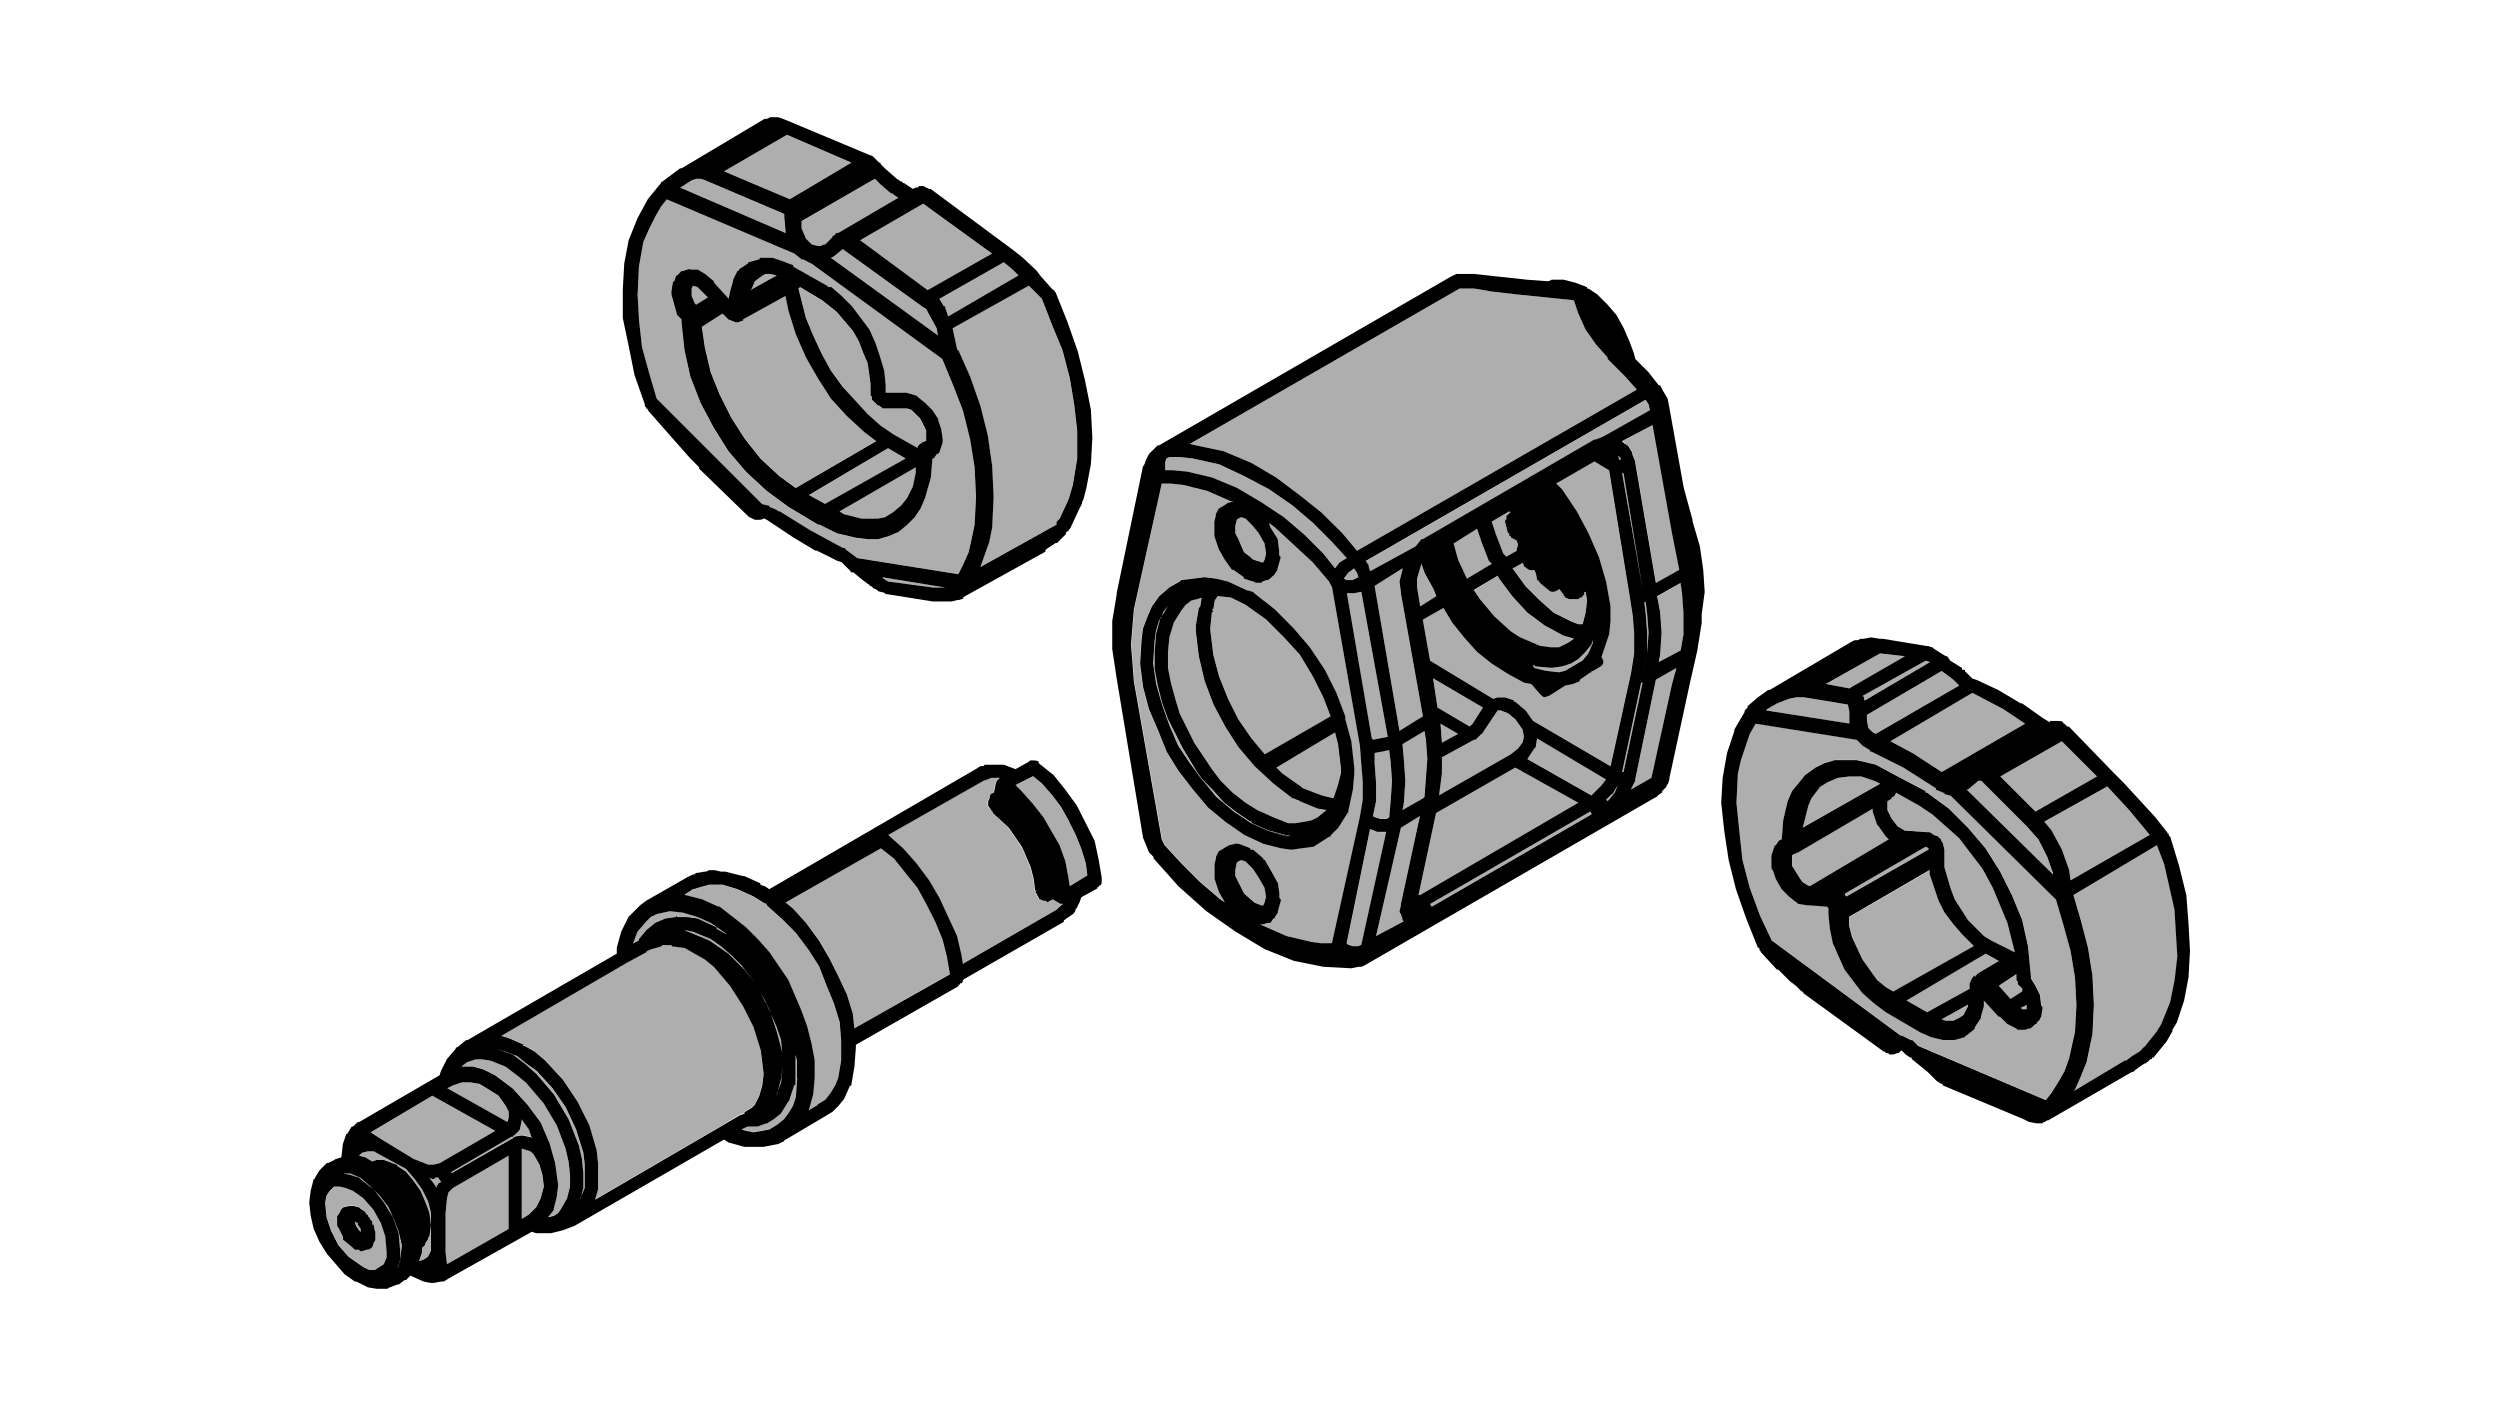
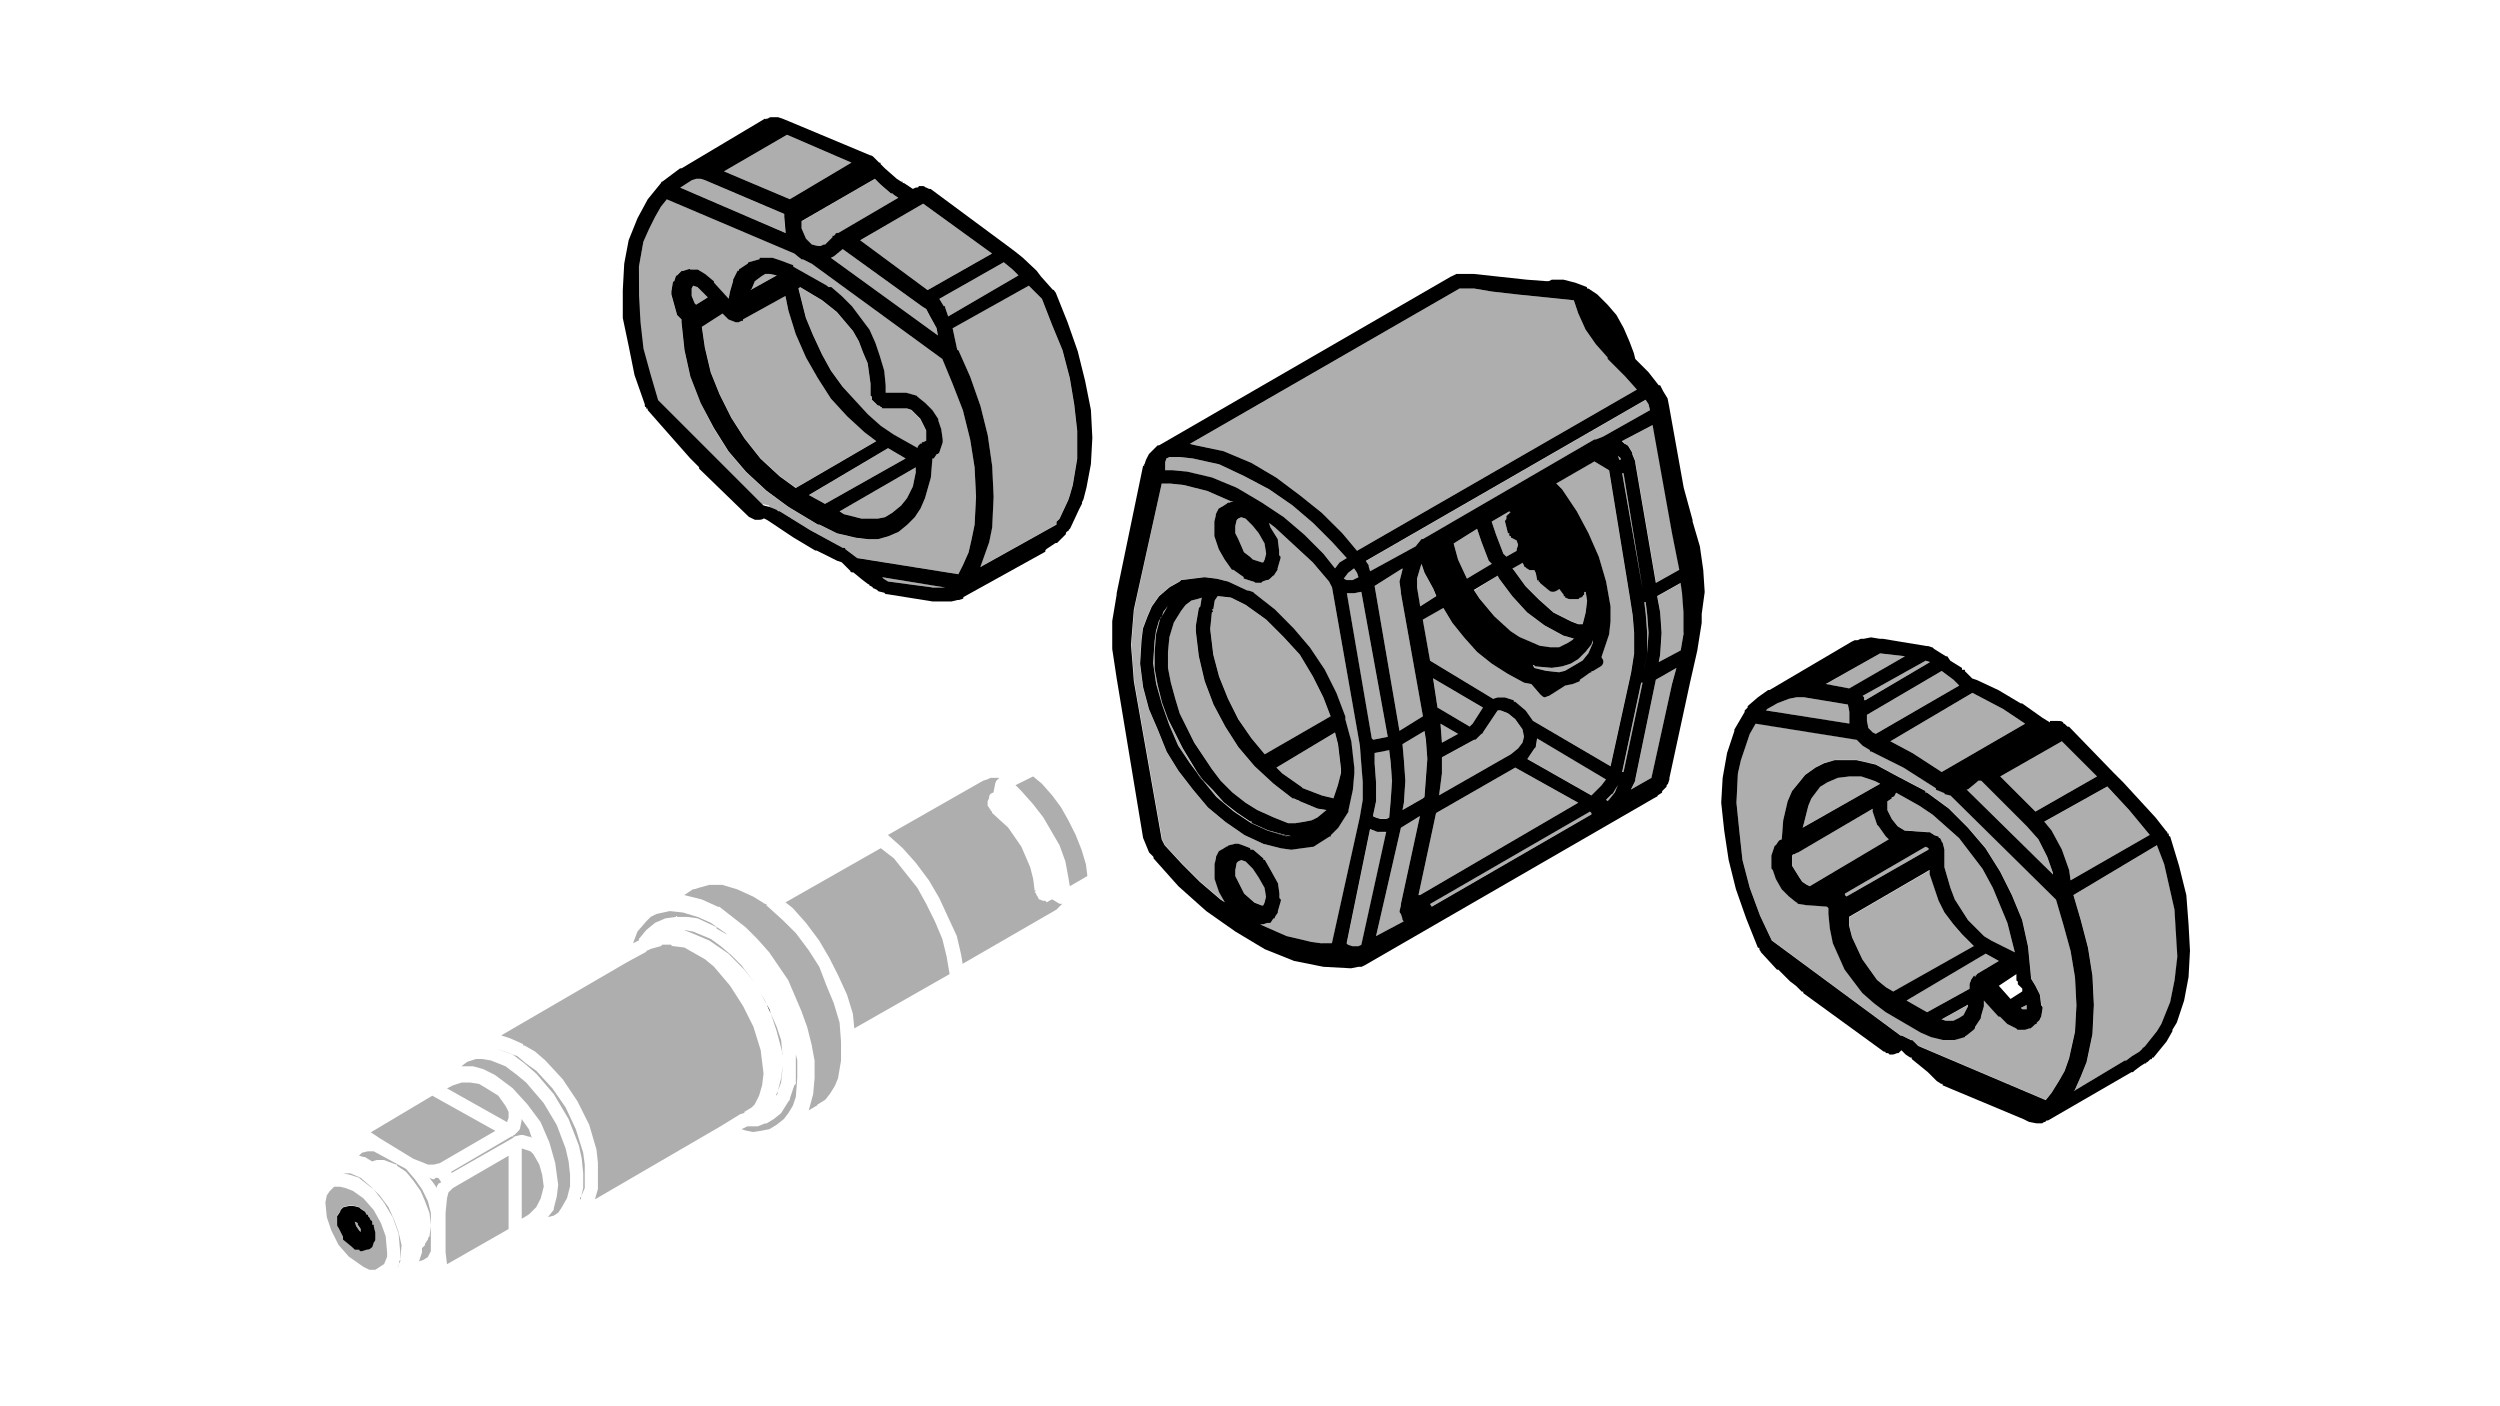
<svg xmlns="http://www.w3.org/2000/svg" version="1.1" id="Ebene_1" x="0px" y="0px" viewBox="0 0 1920 1080" style="enable-background:new 0 0 1920 1080;" xml:space="preserve">
  <style type="text/css">
	.st0{fill:#AEAEAE;}
</style>
  <g>
    <path class="st0" d="M406.3,873c1.1,0,1.1,0,1.1,0l1.1,1.1l-2.3-6.8l-5.6-7.9c0,0,0,0,0,1.1l-1.1,5.6c0,0,0,1.1-1.1,2.2l-3.4,3.4   c0,0-1.1,0-1.1,1.1c0,0,0,0-1.1,0l-46.1,27v1.1l47.3-27c0,0,0,0,1.1-1.1l4.5-1.1c1.1,0,1.1,0,2.3,0L406.3,873z" />
    <polygon class="st0" points="584.1,762.8 588.8,771.4 587.5,768.4  " />
    <path class="st0" d="M571.7,853.9l5.6-3.4l2.3-2.3l3.4-6.8l2.3-7.9l1.1-9l-1.1-9l-1.1-9l-5.6-18l-7.9-15.8l-10.1-15.8l-12.4-14.6   l-6.8-5.6l-7.9-4.5l-7.9-4.5l-9-1.1c-1.1,0-1.1-1.1-1.1-1.1h-6.8l-1.1,1.1l-7.9,2.2l-2.3,1.1c0,0-1.1,0-1.1,1.1l-14.6,7.9   l-96.8,56.3l6.8,2.2l10.1,4.5c0,0,0,0,0,1.1c1.1,0,1.1,0,1.1,0l7.9,4.5l7.9,6.8l13.5,14.6l11.3,16.9l9,18l5.6,19.1l1.1,10.1v20.2   l-2.3,7.9l96.8-56.3l14.6-9l3.4-1.1V853.9z" />
    <polygon class="st0" points="596.5,788.6 592,778.5 596.5,792 600.8,808.2 599.9,798.8  " />
    <polygon class="st0" points="597.6,837 597.3,838.1 599.9,831.4 601,820.1 601,819 599.9,828  " />
    <polygon class="st0" points="414.2,894.4 409.7,886.5 407.4,884.2 404.1,883.1 400.7,882 400.7,936 406.3,932.6 411.9,927    415.3,920.3 417.6,911.3 416.4,902.3  " />
    <polygon class="st0" points="442.3,867.4 434.4,850.5 424.3,835.9 411.9,822.4 404.1,816.8 397.3,811.1 388.3,807.8 381.5,805.5    393.9,810 402.9,816.8 411.9,824.6 425.4,840.4 436.7,859.5 444.6,879.8 446.8,889.9 447.9,901.1 447.9,912.4 446.4,918.7    449.1,912.4 449.1,894.4 447.9,885.4  " />
    <path class="st0" d="M611.1,832.5l-1.1,1.1l-3.4,10.1c0,1.1,0,1.1-1.1,2.2l-5.6,9l-5.6,4.5l-5.6,3.4c0,0,0,0-1.1,0l-5.6,2.2H574   l-4.5,2.2l3.4,1.1l5.6,1.1l6.8-1.1l5.6-1.1l5.6-3.4l5.6-4.5l3.4-4.5l3.4-5.6l2.3-6.8l1.1-14.6v-13.5l-1.1-4.5V832.5z" />
    <path class="st0" d="M434.4,882l-6.8-18l-10.1-16.9l-13.5-15.8l-6.8-5.6l-9-6.8l-11.3-4.5l-6.8-1.1h-4.5l-6.8,2.2l-4.5,3.4h9   l7.9,2.2l9,4.5l13.5,10.1l11.3,12.4l10.1,13.5l6.8,15.7l4.5,15.8l2.3,16.9l-1.1,9l-2.3,9c0,0,0,0,0,1.1l-4.5,5.6l4.5-1.1l3.4-2.2   l2.3-3.4l4.5-7.9l2.3-9v-9l-1.1-10.1L434.4,882z" />
    <polygon class="st0" points="830.6,652.5 826.1,641.2 820.5,630 814.8,619.9 808.1,610.9 800.2,601.9 793.4,596.3 779.9,603    784.4,607.5 793.4,617.6 801.3,627.8 813.7,649.1 818.2,661.5 820.5,673.9 821.6,680.6 835.1,672.8 834,663.8  " />
    <polygon class="st0" points="1266.1,486 1265,471.4 1263.9,462.4 1262.7,462.4 1263.9,471.4 1265,486 1265,501.8  " />
    <path class="st0" d="M1248.1,340.9c1.1,0,1.1,1.1,2.3,1.1l3.4,5.6c0,0,0,0,0,1.1l2.3,5.6c0,1.1,0,1.1,0,1.1l15.8,92.2l18-10.1   l-5.6-28.1l-14.6-83.2l-23.6,12.4L1248.1,340.9z" />
    <polygon class="st0" points="1131.1,555.8 1138.9,543.4 1100.7,520.9 1104,543.4 1128.8,558  " />
    <polygon class="st0" points="723.7,721.1 718,707.6 711.3,694.1 704.5,681.8 695.5,670.5 686.5,659.2 676.4,651.4 603.3,693    608.9,697.5 619,708.8 629.1,722.3 637,735.8 643.8,749.3 650.5,763.9 655,778.5 656.1,789.8 729.3,748.1 727,734.6  " />
    <path class="st0" d="M640.4,770.6l-5.6-13.5l-5.6-14.6l-7.9-12.4l-10.1-13.5L601,706.5l-12.4-11.2v-1.1h-1.1l-9-5.6l-12.4-5.6   l-11.3-3.4h-10.1l-7.9,2.2l-3.4,1.1h-1.1l-6.8,4.5l13.5,3.4l12.4,5.6h1.1l10.1,7.9l10.1,7.9l9,9l9,10.1l14.6,21.4l10.1,23.6   l4.5,12.4l3.4,13.5l2.3,12.4V828l-1.1,12.4l-3.4,12.4l5.6-3.4c1.1,0,1.1-1.1,1.1-1.1l5.6-3.4l1.1-1.1l3.4-4.5l3.4-5.6l2.3-5.6   l2.3-13.5v-14.6l-1.1-14.6L640.4,770.6z" />
    <path class="st0" d="M813.7,694.1l-5.6-3.4l-2.3,1.1c0,0-1.1,1.1-2.3,1.1c0,0,0-1.1-1.1-1.1h-1.1c-1.1,0-2.3-1.1-3.4-1.1l-1.1-2.3   c0,0-1.1-1.1-1.1-2.2l-1.1-1.1l1.1-1.1h-1.1l-1.1-9l-2.3-9l-6.8-15.8l-10.1-14.6l-12.4-11.3c0-1.1,0-1.1,0-1.1s-1.1,0-1.1-1.1   l-2.3-3.4v-3.4l1.1-2.2c0-1.1,0-2.2,1.1-3.4l2.3-1.1l1.1-5.6c0-1.1,1.1-3.4,1.1-3.4l2.3-2.2h-6.8l-2.3,1.1l-3.4,1.1L682,641.2   l1.1,1.1l10.1,9l10.1,11.3l10.1,13.5l7.9,13.5l13.5,29.2l3.4,14.6l1.1,6.8l72-41.6l1.1-1.1l3.4-3.4c-1.1,0-1.1,0-1.1,0   C813.7,694.1,813.7,694.1,813.7,694.1z" />
    <polygon class="st0" points="306.1,972 306.5,970.5 305,974.3  " />
    <polygon class="st0" points="390.6,858.4 390.6,853.9 388.3,849.4 382.7,841.5 373.7,835.9 368,832.5 361.3,831.4 354.5,831.4    347.8,833.6 343.3,835.9 389.4,861.8  " />
    <polygon class="st0" points="532.4,715.5 526.7,714.4 525.6,714.4 531.2,716.6 544.7,722.3 559.4,732.4 571.7,744.8 579.6,754.9    576.2,750.4 569.5,741.4 561.6,733.5 553.7,726.8 545.9,721.1  " />
    <path class="st0" d="M490.7,721.1l5.6-6.8l6.8-5.6l7.9-3.4l7.9-1.1c1.1-1.1,1.1-1.1,1.1,0h7.9l7.9,1.1l14.6,6.8c0,1.1,0,0,0,1.1   l7.9,4.5l-1.1-1.1l-11.3-7.9l-10.1-4.5l-11.3-3.4l-10.1-1.1l-10.1,2.2l-4.5,2.2l-3.4,3.4l-6.8,7.9l-3.4,9l4.5-2.2V721.1z" />
    <polygon class="st0" points="274.6,939.4 272.4,938.3 273.5,941.6 275.8,945 276.9,946.1 276.9,943.9 274.6,940.5  " />
    <path class="st0" d="M292.6,939.4l-5.6-10.1l-7.9-9l-7.9-5.6l-5.6-2.2l-4.5-1.1h-4.5l-3.4,3.4L251,918l-1.1,5.6l1.1,11.2l3.4,10.1   l5.6,11.2l7.9,9l11.3,7.9l4.5,2.2h4.5l3.4-2.2l3.4-2.2l2.3-5.6v-3.4l-1.1-12.4L292.6,939.4z M288.1,951.8c0,0,0,1.1-1.1,2.2   l-1.1,3.4c-1.1,1.1-2.3,2.2-4.5,2.2l-3.4,1.1h-1.1c0,0-1.1,0-1.1-1.1h-3.4c-1.1-1.1-1.1-1.1-2.3-2.2l-6.8-5.6c0-1.1,0-1.1,0-2.2   l-3.4-6.8c-1.1-1.1-1.1-2.2-1.1-2.2V936c0-1.1,0-1.1,0-2.2l2.3-3.4c0-1.1,1.1-2.2,2.3-3.4l4.5-1.1h3.4l4.5,1.1c0,0,0,0,1.1,1.1   l3.4,2.2l1.1,2.2h1.1c0,1.1,0,1.1,0,1.1l1.1,1.1l1.1,2.2c1.1,0,1.1,1.1,1.1,2.2v1.1h1.1v1.1l1.1,4.5V951.8z" />
    <path class="st0" d="M334.3,904.5c0,1.1-1.1,1.1-1.1,1.1s0,0-1.1,0l-2.3-1.1l3.4,4.5l2.3,3.4v-1.1c0-1.1,1.1-1.1,1.1-2.2l2.3-1.1   l-2.3-3.4H334.3z" />
    <polygon class="st0" points="332,841.5 284.8,869.6 291.5,874.1 317.4,889.9 328.7,894.4 333.2,894.4 337.7,893.3 380.4,868.5  " />
    <path class="st0" d="M324.2,913.5l-5.6-7.9l-6.8-7.9L287,884.2h-4.5l-4.5,1.1l-2.3,2.2l3.4,1.1c1.1,0,1.1,0,1.1,0l5.6,3.4l3.4-1.1   c1.1,0,1.1,0,2.3,0h3.4l9,3.4c0,0,0,0,1.1,0c0,1.1,0,0,0,1.1l6.8,4.5l5.6,6.8l5.6,7.9l3.4,7.9l3.4,9l1.1,9v-9l-2.3-9L324.2,913.5z" />
    <polygon class="st0" points="344.4,915.8 343.3,920.3 342.2,931.5 342.2,961.9 343.3,970.9 390.6,943.9 390.6,887.6 347.8,912.4     " />
    <polygon class="st0" points="276.9,904.5 269,901.1 263.4,901.1 269,902.3 275.8,904.5 276.9,905.6 287,913.5 284.8,911.3  " />
    <path class="st0" d="M328.7,951.8l-2.3,3.4v1.1l-2.3,2.2v3.4l-2.3,6.8l3.4-1.1l3.4-2.2l2.3-4.5v-19.1l-1.1,7.9   C328.7,950.6,328.7,950.6,328.7,951.8z" />
    <polygon class="st0" points="302.8,937.1 298.3,927 291.5,918 287,913.5 294.9,923.6 301.6,934.9 306.1,947.3 307.3,960.8    307.3,967.5 308.4,956.3 306.1,946.1  " />
    <path class="st0" d="M541.4,266.6l4.5,19.1l6.8,16.9l9,18l10.1,15.8l12.4,15.7l14.6,13.5l12.4,9l61.9-36l-9-6.8l-13.5-12.4   L638.1,306L628,290.2l-9-15.7l-7.9-18l-5.6-18l-2.3-11.3l-32.6,18c0,1.1,0,1.1,0,1.1h-1.1l-2.3,1.1h-1.1c-1.1,0-1.1,0-1.1,0   l-5.6-2.2c0,0,0,0-1.1-1.1l-1.1-1.1l-2.3-2.3l-15.8,10.1L541.4,266.6z" />
    <polygon class="st0" points="682,344.3 621.3,380.3 633.6,387 695.5,352.1  " />
    <polygon class="st0" points="648.3,394.9 661.8,398.3 674.2,398.3 679.8,397.1 685.4,393.8 692.2,388.1 696.7,382.5 701.2,373.5    703.4,362.3 703.4,358.9 644.9,392.6  " />
    <polygon class="st0" points="590.9,210.4 587.5,210.4 584.1,212.6 579.6,216 577.4,221.6 576.2,222.8 596.5,211.5  " />
    <polygon class="st0" points="711.3,237.4 707.9,235.1 647.1,191.2 640.4,196.9 638.1,198 720.3,257.6 719.2,252 713.5,241.9  " />
    <path class="st0" d="M615.6,175.5l3.4,7.9l4.5,4.5l4.5,1.1h2.3l2.3-1.1h1.1l5.6-5.6c0,0,0,0,0-1.1h1.1l1.1-1.1   c0-1.1,1.1-1.1,2.3-1.1l46.1-27l-3.4-2.2l-1.1-1.1c0,0,0,0-1.1,0l-7.9-6.8l-4.5-4.5l-56.3,32.6V175.5z" />
    <polygon class="st0" points="653.9,124.9 604.4,103.5 556,131.6 606.6,153  " />
    <path class="st0" d="M619,244.1l5.6,13.5l6.8,14.6l6.8,12.4l9,12.4l19.1,21.4l10.1,9l10.1,6.8l18,10.1c0-1.1,1.1-2.2,1.1-2.2   l1.1-1.1h1.1v-1.1h1.1l2.3-1.1v-7.9l-4.5-9L700,315l-3.4-1.1h-19.1c0-1.1-1.1-1.1-1.1-1.1l-1.1-1.1c-1.1,0-1.1,0-1.1,0l-1.1-1.1   c-1.1-1.1-1.1-1.1-1.1-1.1l-2.3-2.2c0,0,0-1.1,0-2.2l-1.1-1.1v-3.4c0,0,0,0,0-1.1v-4.5l-1.1-7.9l-1.1-7.9l-3.4-7.9l-3.4-9l-4.5-7.9   l-12.4-14.6l-11.3-9l-16.9-10.1l-1.1,1.1l2.3,9L619,244.1z" />
    <polygon class="st0" points="534.6,234 543.6,228.4 535.7,220.5 532.4,219.4 531.2,221.6 531.2,227.3 533.5,232.9  " />
    <path class="st0" d="M493,266.6l5.6,20.3l5.6,19.1l81,81l4.5,1.1c1.1,0,1.1,0,1.1,1.1l5.6,2.2c0,0,0,0,1.1,1.1h1.1l23.6,14.6   l24.8,13.5h1.1c0,0,1.1,0,1.1,1.1l4.5,3.4l4.5,3.4L736,441l3.4-6.8l4.5-10.1l2.3-10.1l2.3-11.2l1.1-21.4l-1.1-22.5l-3.4-21.4   l-5.6-22.5l-7.9-20.3l-7.9-19.1l-100.2-73.1l-6.8-3.4c0,0,0,0-1.1,0l-5.6-4.5L512.1,153l-4.5,5.6l-4.5,7.9l-4.5,9l-4.5,10.1   l-3.4,19.1l-1.1,21.4l1.1,20.2L493,266.6z M515.5,223.9l1.1-6.8c0,0,0-1.1,1.1-1.1l1.1-3.4c0-1.1,1.1-1.1,1.1-1.1l3.4-3.4h1.1   l3.4-1.1c1.1,0,1.1-1.1,2.3,0h3.4c1.1,0,1.1,0,2.3,0l5.6,3.4l6.8,5.6v1.1l11.3,12.4l1.1-5.6l2.3-7.9c0,0,0,0,0-1.1l3.4-6.8   c1.1,0,1.1,0,1.1-1.1l6.8-4.5c0-1.1,1.1-1.1,1.1-1.1l7.9-2.2c0-1.1,0-1.1,1.1-1.1h9l6.8,2.3l9,3.4v1.1l25.9,14.6l1.1,1.1   c1.1,0,1.1,0,2.3,0l7.9,6.8l7.9,7.9l13.5,18l4.5,10.1l3.4,10.1l3.4,11.3l1.1,11.3v5.6h14.6c1.1,0,1.1,0,1.1,0l7.9,2.2l1.1,1.1   l5.6,4.5l5.6,5.6l4.5,6.8c0,1.1,0,1.1,0,1.1l2.3,6.8l1.1,7.9c0,1.1,0,2.2,0,2.2l-2.3,6.8c0,1.1-1.1,2.2-2.3,2.2l-2.3,3.4h-1.1   c0,1.1,0,1.1,0,1.1l-1.1,13.5l-4.5,15.8l-3.4,7.9l-4.5,6.8l-5.6,5.6l-6.8,5.6l-7.9,3.4l-7.9,2.2h-7.9l-9-1.1l-14.6-3.4l-13.5-6.7   H628l-22.5-13.5l-16.9-12.4l-15.8-14.6l-13.5-15.8l-11.3-18L538,309.4l-7.9-20.3l-4.5-20.3l-2.3-21.4v-2.2l-3.4-3.4l-4.5-15.7   C515.5,225,515.5,225,515.5,223.9z" />
    <polygon class="st0" points="602.1,166.5 602.1,164.3 541.4,138.4 538,137.3 534.6,137.3 531.2,138.4 527.9,140.6 522.2,144    603.3,178.9  " />
    <polygon class="st0" points="712.4,222.8 761.9,194.6 709,156.4 660.6,184.5  " />
    <path class="st0" d="M734.9,267.8c0,1.1,1.1,1.1,1.1,1.1l9,20.3l7.9,22.5l5.6,22.5l3.4,23.6l1.1,23.6l-1.1,23.6l-2.3,11.3   l-6.8,19.1l58.5-32.6c0,0,0,0,0-1.1c0,0,0,0,0-1.1l2.3-2.2l6.8-14.6l1.1-3.4l2.3-7.9l3.4-20.3v-21.4l-2.3-20.3l-3.4-20.3l-5.6-21.4   l-7.9-19.1l-7.9-20.3l-10.1-10.1L731.5,252L734.9,267.8z" />
    <path class="st0" d="M724.8,235.1c1.1,0,1.1,0,1.1,1.1l2.3,6.8l54-31.5l-4.5-4.5l-6.8-5.6l-49.5,28.1L724.8,235.1z" />
    <polygon class="st0" points="678.7,444.4 682,446.6 715.8,451.1 725.9,451.1 677.5,443.3  " />
    <polygon class="st0" points="1119.8,563.6 1106.3,555.8 1107.4,570.4  " />
    <polygon class="st0" points="1481.1,651.4 1478.8,650.2 1416.9,686.3 1416.9,687.4 1418,688.5 1481.1,652.5  " />
    <polygon class="st0" points="1506.9,717.8 1500.2,709.9 1493.4,700.9 1488.9,691.9 1485.6,681.8 1482.2,671.6 1482.2,668.3    1420.3,704.3 1420.3,711 1422.5,720 1430.4,736.9 1441.7,752.6 1448.4,758.2 1454,761.6 1515.9,726.8  " />
    <polygon class="st0" points="1494.6,784.1 1500.2,784.1 1504.7,781.9 1508.1,779.6 1509.2,777.4 1511.4,772.9 1511.4,771.8    1491.2,783  " />
    <path class="st0" d="M1524.9,732.4l-60.8,36l15.8,9l32.6-18V756c0-1.1,1.1-2.2,1.1-3.4l2.3-3.4l1.1,1.1c0-1.1,0-1.1,0-1.1   c1.1,0,1.1-1.1,1.1-1.1l16.9-10.1L1524.9,732.4z" />
    <path class="st0" d="M1457.4,634.5l5.6,3.4h1.1l15.8,1.1c1.1,0,1.1,0,1.1,0s0,0,1.1,0l3.4,2.3l3.4,1.1c0,1.1,0,1.1,1.1,1.1l1.1,2.2   c0,1.1,1.1,1.1,1.1,2.2l1.1,4.5c0,0,0,0,0,1.1V666l2.3,7.9l2.3,7.9l3.4,9l10.1,15.8l12.4,12.4l5.6,3.4l18,9l-2.3-9l-3.4-13.5   l-5.6-13.5l-5.6-13.5l-7.9-14.6l-18-23.6l-20.3-18l-10.1-6.8l-18-10.1l-1.1,2.2l-1.1,1.1h-1.1c0,1.1,0,1.1,0,1.1l-3.4,2.2v6.8   l3.4,6.8L1457.4,634.5z" />
    <polygon class="st0" points="1439.4,599.6 1429.3,596.3 1420.3,596.3 1411.3,597.4 1403.4,600.8 1397.8,604.1 1391,613.1    1388.8,618.8 1385.4,632.3 1384.3,635.6 1443.9,601.9  " />
    <path class="st0" d="M1448.4,642.4l-5.6-7.9l-1.1-1.1l-3.4-10.1V621l-57.4,33.7c-1.1,0-2.3,1.1-2.3,1.1c-1.1,0-1.1,0-1.1,0   l-1.1,1.1v7.9l5.6,9l2.3,3.4l3.4,2.2l2.3,1.1l60.8-36C1449.5,643.5,1449.5,643.5,1448.4,642.4z" />
    <path class="st0" d="M1670.1,698.6l-7.9-34.9l-5.6-14.6l-64.1,38.3l5.6,19.1l5.6,21.4l3.4,21.4l1.1,22.5l-1.1,22.5l-4.5,21.4   l-4.5,11.2l-4.5,10.1l-1.1,1.1l39.4-23.6h1.1l4.5-3.4l5.6-3.4l2.3-2.2c0-1.1,1.1-1.1,1.1-1.1l1.1-1.1l9-11.3l3.4-5.6l6.8-16.9   l3.4-16.9l2.3-18l-1.1-18L1670.1,698.6z" />
    <path class="st0" d="M1594.7,771.8l-1.1-21.4l-3.4-20.3l-5.6-20.3l-5.6-19.1l-81-79.9l-4.5-1.1c0-1.1-1.1-1.1-1.1-1.1l-5.6-2.3   c0-1.1,0-1.1,0-1.1l-24.8-15.8l-24.8-12.4c-1.1,0-1.1,0-1.1,0c0-1.1,0-1.1,0-1.1l-5.6-3.4l-4.5-4.5l-77.7-12.4l-4.5,7.9l-6.8,20.2   l-2.3,10.1l-1.1,22.5l2.3,22.5l2.3,21.4l5.6,21.4l7.9,21.4l9,19.1l99,73.1h1.1l6.8,3.4h1.1l4.5,4.5l97.9,41.6l4.5-5.6l5.6-9   l4.5-7.9l3.4-10.1l4.5-20.3L1594.7,771.8z M1567.7,780.8c0,0-1.1,1.1-1.1,2.2l-2.3,2.2c0,1.1,0,1.1-1.1,1.1l-2.3,2.2   c-1.1,1.1-1.1,1.1-2.3,1.1l-3.4,1.1h-5.6l-1.1-1.1l-6.8-3.4l-5.6-5.6h-1.1l-11.3-12.4v4.5l-2.3,7.9c0,1.1,0,1.1,0,1.1l-4.5,6.8   c0,1.1,0,1.1-1.1,2.2l-5.6,4.5c0,0-1.1,0-1.1,1.1l-7.9,2.2h-1.1c0,0,0,0-1.1,0h-6.8l-9-2.2l-7.9-3.4l-27-15.8l-9-6.8l-9-7.9l-6.8-9   l-6.8-9l-4.5-10.1l-4.5-10.1l-2.3-11.3l-1.1-11.2v-4.5l-1.1-1.1l-14.6-1.1h-1.1l-6.8-1.1c0-1.1-1.1-1.1-1.1-1.1l-5.6-4.5l-5.6-5.6   l-4.5-7.9l-2.3-6.8c-1.1-1.1-1.1-1.1-1.1-2.2v-6.8c0-1.1,0-1.1,0-2.2l2.3-6.8c0,0,0-1.1,1.1-1.1l2.3-3.4c0,0,1.1-1.1,2.3-1.1   l1.1-14.6l3.4-14.6l3.4-7.9l5.6-6.8l4.5-5.6l7.9-5.6l6.8-3.4l7.9-2.3h16.9l14.6,3.4l14.6,7.9l23.6,12.4c0,1.1,0,1.1,0,1.1h1.1   l16.9,12.4l14.6,14.6l13.5,15.8l11.3,18l9,18l7.9,19.1l4.5,20.3l2.3,23.6v1.1l3.4,5.6l3.4,6.8l1.1,7.9c1.1,1.1,1.1,1.1,1.1,2.2   L1567.7,780.8z" />
-     <path class="st0" d="M1553.1,759.4l-2.3-2.2c-1.1-1.1-1.1-1.1-1.1-1.1v-1.1c0,0,0,0,0-1.1c0,0-1.1,0-1.1-1.1v-4.5l-13.5,9l9,10.1   l9-5.6V759.4z" />
    <polygon class="st0" points="1553.1,775.1 1556.5,775.1 1556.5,771.8 1552,774  " />
    <polygon class="st0" points="1420.3,546.8 1419.2,541.1 1385.4,535.5 1379.8,535.5 1374.1,536.6 1365.1,540 1357.3,544.5    1356.1,545.6 1420.3,555.8  " />
    <polygon class="st0" points="962.3,403.9 956.6,398.3 953.2,397.1 951,398.3 949.9,399.4 948.7,403.9 948.7,409.5 951,414    955.5,424.1 960,427.5 962.3,429.8 969,432 970.1,432 971.3,429.8 972.4,425.2 971.3,417.4 966.8,409.5  " />
    <polygon class="st0" points="1100.7,452.3 1093.9,439.9 1091.7,433.1 1090.5,436.5 1088.3,444.4 1088.3,451.1 1090.5,465.8    1102.9,457.9  " />
    <polygon class="st0" points="893.6,470.3 892.5,473.6 897,465.8  " />
    <polygon class="st0" points="970.1,695.3 971.3,693 972.4,688.5 971.3,681.8 966.8,673.9 962.3,667.1 956.6,661.5 953.2,660.4    951,661.5 949.9,662.6 948.7,668.3 948.7,672.8 955.5,686.3 963.4,693 969,695.3  " />
    <polygon class="st0" points="1077,622.1 1092.8,613.1 1093.9,612 1095,597.4 1096.2,582.8 1095,568.1 1093.9,561.4 1077,571.5    1078.2,583.9 1079.3,599.6 1078.2,616.5  " />
    <path class="st0" d="M1156.9,396c0,0,1.1,0,1.1-1.1c1.1,0,1.1,0,1.1-1.1h1.1l-1.1-1.1l-13.5,7.9l3.4,10.1l5.6,14.6l2.3,2.2l7.9-4.5   c0-1.1,0-1.1,0-1.1l1.1-3.4l-1.1-3.4l-4.5-2.3v-1.1c0,0,0,0-1.1,0v-1.1c-1.1,0,0,0,0-1.1c-1.1,0-1.1,0-1.1,0l-2.3-9   c0-1.1,1.1-1.1,1.1-2.2C1156.9,398.3,1156.9,397.1,1156.9,396z" />
    <path class="st0" d="M960,631.1l-10.1-6.8l-10.1-7.9l-9-10.1l-6.8-6.8l10.1,12.4l13.5,11.2l13.5,9v-1.1   C961.1,631.1,961.1,631.1,960,631.1z" />
    <polygon class="st0" points="897,552.4 892.5,540 889.1,526.5 886.8,514.1 886.8,500.6 888,487.1 891.1,475.7 890.2,477 888,484.9    886.8,492.8 885.7,509.6 888,525.4 892.5,541.1 898.1,556.9 904.9,572.6 913.9,586.1 919.5,593.6 908.2,574.9  " />
    <path class="st0" d="M936.4,519.7l6.8,16.9l7.9,15.8l10.1,14.6l10.1,12.4l50.6-29.2l-5.6-14.6l-7.9-15.8l-10.1-16.9l-12.4-13.5   l-13.5-13.5l-15.8-11.3l-11.3-5.6l-10.1-1.1l-2.3,3.4l-1.1,6.8h-1.1c1.1,1.1,1.1,2.3,0,2.3l-1.1,11.2v2.3l2.3,19.1L936.4,519.7z" />
    <polygon class="st0" points="1136.7,460.1 1147.9,473.6 1160.3,484.9 1167.1,489.4 1182.8,496.1 1190.7,497.3 1197.5,497.3    1204.2,493.9 1207.6,491.6 1208.7,490.5 1200.8,488.3 1186.2,480.4 1172.7,470.3 1161.4,457.9 1151.3,444.4 1150.2,442.1    1132.2,453.4  " />
    <polygon class="st0" points="911.6,362.3 930.7,366.8 949.9,374.6 969,385.9 985.9,397.1 1001.6,410.6 1016.3,425.2 1025.3,436.5    1028.6,432 1034.3,428.6 1023,416.2 1008.4,401.6 992.6,388.1 974.6,375.8 955.5,365.6 936.4,356.6 916.1,352.1 906,351 898.1,351    895.9,352.1 894.7,355.5 894.7,361.1 900.4,361.1  " />
    <polygon class="st0" points="1137.8,416.2 1134.4,406.1 1116.4,417.4 1119.8,429.8 1126.6,444.4 1145.7,433.1 1143.4,430.9  " />
    <path class="st0" d="M1180.6,445.5l-1.1-5.6l-1.1-2.3h-3.4c-1.1,0-1.1-1.1-2.3-1.1c0,0,0,0-1.1-1.1c0,0-1.1,0-1.1-1.1l-1.1-2.3   l-7.9,4.5l1.1,1.1l9,12.4l10.1,10.1l11.3,10.1l13.5,6.8l5.6,2.2h3.4l2.3-9l1.1-9l-1.1-6.8h-1.1c0,1.1,0,1.1,0,2.2   c-1.1,0-1.1,1.1-1.1,1.1c-1.1,1.1-1.1,1.1-2.3,1.1l-1.1,1.1h-6.8c-1.1,0-2.3-1.1-3.4-1.1c0,0,0,0,0-1.1h-1.1c0,0,0,0,0-1.1   l-3.4-4.5c-1.1,1.1-3.4,2.2-4.5,2.2c-1.1,0-2.3,0-3.4-1.1l-6.8-5.6c0-1.1-1.1-1.1-1.1-1.1s0,0,0-1.1   C1181.7,445.5,1181.7,445.5,1180.6,445.5z" />
    <path class="st0" d="M1213.2,505.1c-1.1,1.1-1.1,1.1-1.1,1.1l-5.6,3.4l-6.8,2.2l-7.9,1.1l-12.4-1.1c0,0-1.1,0-1.1-1.1h-1.1l1.1,2.3   l9,2.2l10.1,1.1l4.5-1.1l13.5-7.9l4.5-5.6l3.4-7.9v-2.2l-1.1,3.4l-4.5,5.6L1213.2,505.1z" />
    <path class="st0" d="M1051.2,434.3c0,1.1,0,1.1,0,1.1l1.1,3.4l34.9-19.1l4.5-5.6c1.1,0,1.1,0,1.1,0l131.7-76.5c1.1,0,1.1,0,1.1,0   l5.6-2.2l36-20.3l-1.1-4.5l-2.3-3.4l-214.9,123.8L1051.2,434.3z" />
    <polygon class="st0" points="1247,363.4 1245.8,363.4 1261.6,452.3  " />
    <path class="st0" d="M939.7,346.5l21.4,9l19.1,11.3l18,13.5l16.9,13.5l15.8,15.7l11.3,13.5l214.9-123.8l-9-10.1l-13.5-13.5   c0,0,0,0,0-1.1l-9-10.1l-7.9-11.3l-5.6-12.4l-3.4-10.1l-43.9-4.5l-19.1-2.2l-13.5-2.3h-11.3L913.9,340.9l4.5,1.1L939.7,346.5z" />
    <polygon class="st0" points="1244.7,353.3 1244.7,352.1 1242.5,349.9 1243.6,353.3  " />
    <polygon class="st0" points="1054.5,568.1 1060.2,567 1065.8,565.9 1045.5,454.5 1039.9,455.6 1034.3,455.6 1053.4,567  " />
    <path class="st0" d="M1165.9,574.9l3.4-4.5l1.1-4.5l-1.1-5.6l-5.6-7.9l-5.6-4.5l-5.6-2.2h-2.3l-11.3,16.9c0,0,0,1.1-1.1,1.1   l-4.5,4.5h-1.1l-24.8,13.5V594l-2.3,16.9l55.1-31.5L1165.9,574.9z" />
    <polygon class="st0" points="1463,504 1443.9,501.8 1402.3,525.4 1420.3,528.8  " />
    <polygon class="st0" points="1575.6,637.9 1583.5,652.5 1589.1,668.3 1590.2,676.1 1651,641.2 1635.2,622.1 1618.4,604.1    1570,631.1  " />
    <polygon class="st0" points="1256,598.5 1256,599.6 1252.6,606.4 1268.4,597.4 1284.1,525.4 1287.5,513 1271.7,522  " />
    <polygon class="st0" points="1290.9,447.8 1272.9,457.9 1275.1,470.3 1276.2,486 1275.1,502.9 1274,508.5 1290.9,499.5 1293.1,486    1293.1,470.3 1292,455.6  " />
    <polygon class="st0" points="1433.8,553.5 1434.9,559.1 1438.3,562.5 1440.5,563.6 1504.7,526.5 1500.2,522 1491.2,515.3    1433.8,549  " />
    <path class="st0" d="M1565.5,644.6l-9-10.1l-34.9-34.9h-2.3l-1.1,1.1l-6.8,5.6c0,0,0,0-1.1,0l66.4,65.3v-1.1l-4.5-12.4   L1565.5,644.6z" />
    <path class="st0" d="M1092.8,550.1l-16.9-94.5c0-1.1,0-1.1,0-1.1l-1.1-7.9l2.3-9v-1.1l-21.4,13.5l19.1,111.4L1092.8,550.1z" />
    <path class="st0" d="M1431.5,535.5c0,1.1,0,1.1,0,2.2h1.1l49.5-29.2l-3.4-1.1l-48.4,27L1431.5,535.5z" />
    <polygon class="st0" points="1563.2,623.3 1610.5,596.3 1583.5,569.3 1536.2,596.3  " />
    <polygon class="st0" points="1468.7,578.3 1491.2,592.9 1555.3,555.8 1538.5,544.5 1514.8,532.1 1451.8,569.3  " />
    <path class="st0" d="M1177.2,553.5l59.6,34.9l15.8-72l2.3-14.6V486l-1.1-13.5l-2.3-14.6l-15.8-96.8l-11.3-6.8l-29.3,16.9l4.5,4.5   l11.3,16.9l9,16.9l7.9,18l5.6,19.1l3.4,19.1V477l-1.1,10.1l-3.4,10.1l-2.3,6.8c0,0,0,0,0,1.1c2.3,2.2,1.1,5.6-1.1,6.8l-5.6,3.4   h-1.1c0,1.1,0,1.1-1.1,1.1l-7.9,5.6c0,0,0,0,0,1.1l-5.6,2.2l-5.6,1.1l-12.4,7.9c-1.1,0-2.3,1.1-3.4,1.1c-1.1,0-2.3-1.1-3.4-2.2   l-6.8-7.9l-5.6-1.1l-12.4-6.7l-12.4-7.9l-11.3-9l-10.1-11.3l-9-11.2l-6.8-11.3l-15.8,9l5.6,31.5l48.4,29.3l3.4-1.1c0,0,0,0,1.1,0   h2.3c1.1,0,2.3,0,2.3,0l6.8,2.2v1.1h1.1l7.9,6.8L1177.2,553.5z" />
    <polygon class="st0" points="1025.3,562.5 980.3,589.5 984.8,594 999.4,604.1 1000.5,605.3 1015.1,610.9 1024.1,613.1 1027.5,603    1029.8,594 1029.8,590.6 1027.5,571.5  " />
    <path class="st0" d="M1060.2,639c-1.1,0-2.3,0-2.3,0l-5.6-2.2l-18,87.8l1.1,1.1l3.4,1.1h4.5l2.3-1.1l19.1-86.6H1060.2z" />
    <path class="st0" d="M1260.5,524.2l-14.6,68.6h1.1l14.6-68.6C1261.6,524.2,1261.6,524.2,1260.5,524.2z" />
    <path class="st0" d="M998.3,615.4c-1.1-1.1-2.3-1.1-2.3-1.1l-2.3-1.1h-1.1L978,601.9l-14.6-13.5L951,573.8L940.9,558l-9-16.9   l-6.8-18l-4.5-19.1l-2.3-19.1v-4.5l2.3-13.5l1.1-1.1l1.1-6.8l-3.4,1.1l-4.5,1.1l-4.5,3.4l-3.4,4.5l-5.6,9l-3.4,11.2l-1.1,11.3V513   l2.3,11.2l3.4,12.4l3.4,11.3l11.3,22.5l13.5,20.2l6.8,9l9,9l10.1,7.9l9,5.6l12.4,5.6l11.3,4.5h5.6l6.8-1.1l5.6-1.1l4.5-2.2l6.8-5.6   l-6.8-1.1L998.3,615.4z" />
    <polygon class="st0" points="1060.2,628.9 1064.7,628.9 1066.9,627.8 1068,615.4 1069.2,599.6 1068,585 1066.9,576 1061.3,577.1    1055.7,578.3 1055.7,586.1 1056.8,600.8 1056.8,615.4 1054.5,626.6 1056.8,627.8  " />
    <path class="st0" d="M1046.7,614.3v-13.5l-1.1-13.5l-1.1-14.6L1023,451.1l-2.3-4.5l-12.4-14.6l-14.6-13.5L979.1,405l-4.5-3.4   l1.1,3.4l5.6,9l1.1,9v3.4l1.1,1.1v1.1l-2.3,7.9c0,0,0,0,0,1.1l-2.3,3.4c0,0,0,1.1-1.1,1.1l-2.3,2.2c-1.1,1.1-1.1,1.1-2.3,1.1   l-3.4,1.1l-1.1,1.1h-4.5c0,0-1.1-1.1-2.3-1.1l-6.8-2.2v-1.1l-7.9-5.6c0,0,0,0-1.1,0l-5.6-7.9l-4.5-7.9l-3.4-10.1v-11.2l1.1-4.5   c0-1.1,0-1.1,0-1.1l2.3-4.5c1.1,0,1.1-1.1,2.3-1.1l3.4-2.2c1.1-1.1,1.1-1.1,2.3-1.1l3.4-1.1h-2.3l-18-7.9l-18-4.5l-10.1-1.1h-6.8   L871.1,468l-1.1,13.5l-1.1,13.5l1.1,13.5l1.1,14.6l21.4,121.5l2.3,4.5l13.5,14.6l13.5,13.5l15.8,13.5l3.4,2.2l-4.5-7.9L933,675   v-11.3l1.1-4.5v-1.1l2.3-4.5c1.1,0,1.1-1.1,2.3-1.1l3.4-2.2c1.1,0,1.1-1.1,2.3-1.1l4.5-1.1c0,0,1.1,0,2.3,0l3.4,1.1l5.6,2.2   c0,0,0,0,0,1.1c1.1,0,1.1,0,1.1,0h1.1l7.9,6.8c0,1.1,0,1.1,1.1,1.1l4.5,7.9l5.6,10.1l1.1,7.9v3.4l1.1,1.1c0,1.1,0,1.1,0,1.1   l-2.3,7.9v1.1l-2.3,3.4c0,1.1,0,1.1-1.1,1.1l-2.3,3.4c-1.1,0-2.3,0-2.3,0l-3.4,1.1c-1.1,0-1.1,0-1.1,0h-1.1l2.3,1.1l18,7.9   l19.1,4.5l7.9,1.1h7.9l21.4-96.7L1046.7,614.3z M1039.9,590.6v3.4l-1.1,12.4l-3.4,15.8c0,0,0,0,0,1.1l-7.9,12.4l-5.6,5.6   c0,1.1,0,1.1-1.1,1.1l-12.4,7.9h-1.1l-7.9,1.1l-7.9,1.1l-7.9-1.1l-13.5-3.4l-14.6-6.8l-14.6-10.1l-13.5-11.2l-11.3-13.5l-11.3-14.6   l-9-14.6l-6.8-16.9l-6.8-15.8l-4.5-16.9l-2.3-18l1.1-18l1.1-9l3.4-9l3.4-7.9l5.6-7.9l7.9-6.8l7.9-4.5c1.1-1.1,1.1-1.1,1.1-1.1   l9-1.1l9-1.1l9,1.1l9,2.2l14.6,6.8c2.3,0,3.4,1.1,4.5,1.1l1.1,1.1l15.8,12.4l14.6,14.6l12.4,14.6l11.3,16.9l9,18l6.8,18v2.2   l4.5,16.9l2.3,20.3C1039.9,589.5,1039.9,589.5,1039.9,590.6z" />
    <path class="st0" d="M1180.6,567l-1.1,6.8l-1.1,1.1l-4.5,6.7c0,0,0,1.1-1.1,1.1l49.5,28.1l7.9-7.9l3.4-4.5L1180.6,567z" />
    <path class="st0" d="M1098.4,694.1c0,1.1,1.1,1.1,1.1,2.2l122.7-70.9v-1.1l-1.1-1.1L1098.4,694.1z" />
    <path class="st0" d="M1238,609.8l-4.5,4.5l1.1,1.1l1.1-1.1l4.5-5.6l2.3-5.6l-3.4,5.6C1239.1,608.6,1239.1,609.8,1238,609.8z" />
    <polygon class="st0" points="1043.3,443.3 1042.2,439.9 1039.9,436.5 1035.4,439.9 1032,444.4 1034.3,445.5 1038.8,445.5  " />
    <polygon class="st0" points="1163.7,589.5 1102.9,624.4 1089.4,687.4 1090.5,687.4 1212.1,616.5  " />
    <path class="st0" d="M1075.9,702c-1.1-1.1-1.1-2.2-1.1-2.2l1.1-4.5v-1.1l14.6-67.5l-14.6,9l-19.1,83.2l21.4-11.2   c-1.1-1.1-1.1-1.1-1.1-2.2L1075.9,702z" />
    <path d="M520,241.9l3.4,3.4v2.2l2.3,21.4l4.5,20.3l7.9,20.3l10.1,19.1l11.3,18l13.5,15.8l15.8,14.6l16.9,12.4l22.5,13.5h1.1   l13.5,6.7l14.6,3.4l9,1.1h7.9l7.9-2.2l7.9-3.4l6.8-5.6l5.6-5.6l4.5-6.8l3.4-7.9l4.5-15.8l1.1-13.5c0,0,0,0,0-1.1h1.1l2.3-3.4   c1.1,0,2.3-1.1,2.3-2.2l2.3-6.8c0,0,0-1.1,0-2.2l-1.1-7.9l-2.3-6.8c0,0,0,0,0-1.1l-4.5-6.8l-5.6-5.6l-5.6-4.5l-1.1-1.1l-7.9-2.2   c0,0,0,0-1.1,0h-14.6v-5.6l-1.1-11.3l-3.4-11.3l-3.4-10.1l-4.5-10.1l-13.5-18l-7.9-7.9l-7.9-6.8c-1.1,0-1.1,0-2.3,0l-1.1-1.1   l-25.9-14.6v-1.1l-9-3.4l-6.8-2.3h-9c-1.1,0-1.1,0-1.1,1.1l-7.9,2.2c0,0-1.1,0-1.1,1.1l-6.8,4.5c0,1.1,0,1.1-1.1,1.1l-3.4,6.8   c0,1.1,0,1.1,0,1.1l-2.3,7.9l-1.1,5.6l-11.3-12.4V216l-6.8-5.6l-5.6-3.4c-1.1,0-1.1,0-2.3,0h-3.4c-1.1-1.1-1.1,0-2.3,0l-3.4,1.1   h-1.1l-3.4,3.4c0,0-1.1,0-1.1,1.1l-1.1,3.4c-1.1,0-1.1,1.1-1.1,1.1l-1.1,6.8c0,1.1,0,1.1,0,2.2L520,241.9z M633.6,387l-12.4-6.8   l60.8-36l13.5,7.9L633.6,387z M703.4,362.3l-2.3,11.3l-4.5,9l-4.5,5.6l-6.8,5.6l-5.6,3.4l-5.6,1.1h-12.4l-13.5-3.4l-3.4-2.2   l58.5-33.8V362.3z M614.5,220.5l16.9,10.1l11.3,9l12.4,14.6l4.5,7.9l3.4,9l3.4,7.9l1.1,7.9l1.1,7.9v4.5c0,1.1,0,1.1,0,1.1v3.4   l1.1,1.1c0,1.1,0,2.2,0,2.2l2.3,2.2c0,0,0,0,1.1,1.1l1.1,1.1c0,0,0,0,1.1,0l1.1,1.1c0,0,1.1,0,1.1,1.1h19.1l3.4,1.1l6.8,6.8l4.5,9   v7.9l-2.3,1.1h-1.1v1.1h-1.1l-1.1,1.1c0,0-1.1,1.1-1.1,2.2l-18-10.1l-10.1-6.8l-10.1-9L647.1,297l-9-12.4l-6.8-12.4l-6.8-14.6   l-5.6-13.5l-3.4-13.5l-2.3-9L614.5,220.5z M577.4,221.6l2.3-5.6l4.5-3.4l3.4-2.2h3.4l5.6,1.1l-20.3,11.3L577.4,221.6z M554.9,240.8   l2.3,2.3l1.1,1.1c1.1,1.1,1.1,1.1,1.1,1.1l5.6,2.2c0,0,0,0,1.1,0h1.1l2.3-1.1h1.1c0,0,0,0,0-1.1l32.6-18l2.3,11.3l5.6,18l7.9,18   l9,15.7l10.1,15.8l12.4,13.5l13.5,12.4l9,6.8l-61.9,36l-12.4-9l-14.6-13.5l-12.4-15.7l-10.1-15.8l-9-18l-6.8-16.9l-4.5-19.1   l-2.3-15.8L554.9,240.8z M531.2,221.6l1.1-2.2l3.4,1.1l7.9,7.9l-9,5.6l-1.1-1.1l-2.3-5.6V221.6z" />
    <path d="M1305.5,419.6l-5.6-19.1v-1.1l-3.4-12.4l-3.4-12.4l-11.3-63l-1.1-5.6l-3.4-5.6l-2.3-4.5c0,0,0,0-1.1,0l-7.9-10.1   l-10.1-10.1l-1.1-4.5l-3.4-9L1247,252l-5.6-10.1l-6.8-7.9l-7.9-7.9l-6.8-4.5c-1.1,0-1.1,0-1.1,0v-1.1l-9-3.4l-9-2.3h-7.9   c0,0,0,0-1.1,0l-2.3,1.1c-1.1,0-1.1,0-2.3,0l-14.6-1.1l-20.3-2.2l-20.3-2.2h-11.3c0,0,0,0-1.1,0c0,0,0,0-1.1,0l-4.5,2.2L890.2,342   c-1.1,0-1.1,0-1.1,0l-5.6,5.6c-1.1,1.1-1.1,1.1-1.1,1.1l-2.3,4.5l-1.1,3.4c-1.1,0,0,1.1,0,1.1c-1.1,0-1.1,0-1.1,0l-20.3,97.9   c0,1.1,0,1.1,0,1.1l-3.4,20.3v21.4l3.4,22.5l20.3,122.6l2.3,5.6l2.3,5.6l3.4,3.4v1.1l19.1,21.4l21.4,19.1l22.5,15.8l22.5,13.5   l22.5,9l22.5,4.5l20.3,1.1c0,0,0,0,1.1,0l5.6-1.1c1.1,0,2.3,0,2.3,0l2.3-1.1l224-129.4c0,0,1.1,0,1.1-1.1l3.4-2.2c0,0,0,0,0-1.1   l3.4-3.4c0-1.1,0-1.1,1.1-2.2l1.1-3.4c0-1.1,0-1.1,0-1.1l15.8-73.1l5.6-24.7l3.4-21.4v-5.6c0,0,0,0,0-1.1l2.3-16.9l-1.1-16.9   L1305.5,419.6z M1284.1,409.5l5.6,28.1l-18,10.1l-15.8-92.2c0,0,0,0,0-1.1l-2.3-5.6c0-1.1,0-1.1,0-1.1l-3.4-5.6   c-1.1,0-1.1-1.1-2.3-1.1l-2.3-2.2l23.6-12.4L1284.1,409.5z M1263.9,471.4l-1.1-9h1.1l1.1,9l1.1,14.6l-1.1,15.8l-2.3,11.3v1.1V513   l2.3-11.3V486L1263.9,471.4z M1104,543.4l-3.4-22.5l38.3,22.5l-7.9,12.4l-2.3,2.2L1104,543.4z M1119.8,563.6l-12.4,6.8l-1.1-14.6   L1119.8,563.6z M1107.4,594v-12.4l24.8-13.5h1.1l4.5-4.5c1.1,0,1.1-1.1,1.1-1.1l11.3-16.9h2.3l5.6,2.2l5.6,4.5l5.6,7.9l1.1,5.6   l-1.1,4.5l-3.4,4.5l-5.6,4.5l-55.1,31.5L1107.4,594z M1163.7,538.9h-1.1v-1.1l-6.8-2.2c0,0-1.1,0-2.3,0h-2.3c-1.1,0-1.1,0-1.1,0   l-3.4,1.1l-48.4-29.3l-5.6-31.5l15.8-9l6.8,11.3l9,11.2l10.1,11.3l11.3,9l12.4,7.9l12.4,6.7l5.6,1.1l6.8,7.9   c1.1,1.1,2.3,2.2,3.4,2.2c1.1,0,2.3-1.1,3.4-1.1l12.4-7.9l5.6-1.1l5.6-2.2c0-1.1,0-1.1,0-1.1l7.9-5.6c1.1,0,1.1,0,1.1-1.1h1.1   l5.6-3.4c2.3-1.1,3.4-4.5,1.1-6.8c0-1.1,0-1.1,0-1.1l2.3-6.8l3.4-10.1l1.1-10.1v-11.3l-3.4-19.1l-5.6-19.1l-7.9-18l-9-16.9   l-11.3-16.9l-4.5-4.5l29.3-16.9l11.3,6.8l15.8,96.8l2.3,14.6l1.1,13.5v15.8l-2.3,14.6l-15.8,72l-59.6-34.9l-5.6-7.9L1163.7,538.9z    M1039.9,455.6l5.6-1.1l20.3,111.4l-5.6,1.1l-5.6,1.1l-1.1-1.1l-19.1-111.4H1039.9z M1032,444.4l3.4-4.5l4.5-3.4l2.3,3.4l1.1,3.4   l-4.5,2.2h-4.5L1032,444.4z M1056.8,615.4v-14.6l-1.1-14.6v-7.9l5.6-1.1l5.6-1.1l1.1,9l1.1,14.6l-1.1,15.8l-1.1,12.4l-2.3,1.1h-4.5   l-3.4-1.1l-2.3-1.1L1056.8,615.4z M1055.7,450l21.4-13.5v1.1l-2.3,9l1.1,7.9c0,0,0,0,0,1.1l16.9,94.5l-18,11.2L1055.7,450z    M1088.3,451.1v-6.8l2.3-7.9l1.1-3.4l2.3,6.8l6.8,12.4l2.3,5.6l-12.4,7.9L1088.3,451.1z M1078.2,583.9l-1.1-12.4l16.9-10.1l1.1,6.8   l1.1,14.6l-1.1,14.6l-1.1,14.6l-1.1,1.1l-15.8,9l1.1-5.6l1.1-16.9L1078.2,583.9z M1158.1,409.5c0,0,0,0,1.1,0c0,1.1-1.1,1.1,0,1.1   v1.1c1.1,0,1.1,0,1.1,0v1.1l4.5,2.3l1.1,3.4l-1.1,3.4c0,0,0,0,0,1.1l-7.9,4.5l-2.3-2.2l-5.6-14.6l-3.4-10.1l13.5-7.9l1.1,1.1h-1.1   c0,1.1,0,1.1-1.1,1.1c0,1.1-1.1,1.1-1.1,1.1c0,1.1,0,2.2,0,2.2c0,1.1-1.1,1.1-1.1,2.2L1158.1,409.5z M1182.8,447.8l6.8,5.6   c1.1,1.1,2.3,1.1,3.4,1.1c1.1,0,3.4-1.1,4.5-2.2l3.4,4.5c0,1.1,0,1.1,0,1.1h1.1c0,1.1,0,1.1,0,1.1c1.1,0,2.3,1.1,3.4,1.1h6.8   l1.1-1.1c1.1,0,1.1,0,2.3-1.1c0,0,0-1.1,1.1-1.1c0-1.1,0-1.1,0-2.2h1.1l1.1,6.8l-1.1,9l-2.3,9h-3.4l-5.6-2.2l-13.5-6.8l-11.3-10.1   l-10.1-10.1l-9-12.4l-1.1-1.1l7.9-4.5l1.1,2.3c0,1.1,1.1,1.1,1.1,1.1c1.1,1.1,1.1,1.1,1.1,1.1c1.1,0,1.1,1.1,2.3,1.1h3.4l1.1,2.3   l1.1,5.6c1.1,0,1.1,0,1.1,0c0,1.1,0,1.1,0,1.1S1182.8,446.6,1182.8,447.8z M1222.2,495l1.1-3.4v2.2l-3.4,7.9l-4.5,5.6l-13.5,7.9   l-4.5,1.1l-10.1-1.1l-9-2.2l-1.1-2.3h1.1c0,1.1,1.1,1.1,1.1,1.1l12.4,1.1l7.9-1.1l6.8-2.2l5.6-3.4c0,0,0,0,1.1-1.1l4.5-4.5   L1222.2,495z M1150.2,442.1l1.1,2.2l10.1,13.5l11.3,12.4l13.5,10.1l14.6,7.9l7.9,2.2l-1.1,1.1l-3.4,2.2l-6.8,3.4h-6.8l-7.9-1.1   l-15.8-6.8l-6.8-4.5l-12.4-11.3l-11.3-13.5l-4.5-6.8L1150.2,442.1z M1126.6,444.4l-6.8-14.6l-3.4-12.4l18-11.3l3.4,10.1l5.6,14.6   l2.3,2.2L1126.6,444.4z M1240.2,347.6l1.1,1.1l1.1,1.1v0l2.3,2.2v1.1h-1.1l-1.1-3.4l-1.1-1.1L1240.2,347.6z M1245.8,363.4h1.1   l14.6,88.9L1245.8,363.4z M1266.1,310.5l1.1,4.5l-36,20.3l-5.6,2.2c0,0,0,0-1.1,0L1092.8,414c0,0,0,0-1.1,0l-4.5,5.6l-34.9,19.1   l-1.1-3.4c0,0,0,0,0-1.1l-2.3-3.4l214.9-123.8L1266.1,310.5z M1120.9,221.6h11.3l13.5,2.3l19.1,2.2l43.9,4.5l3.4,10.1l5.6,12.4   l7.9,11.3l9,10.1c0,1.1,0,1.1,0,1.1l13.5,13.5l9,10.1L1042.2,423l-11.3-13.5l-15.8-15.7l-16.9-13.5l-18-13.5l-19.1-11.3l-21.4-9   l-21.4-4.5l-4.5-1.1L1120.9,221.6z M894.7,355.5l1.1-3.4l2.3-1.1h7.9l10.1,1.1l20.3,4.5l19.1,9l19.1,10.1l18,12.4l15.8,13.5   l14.6,14.6l11.3,12.4l-5.6,3.4l-3.4,4.5l-9-11.3l-14.6-14.6l-15.8-13.5L969,385.9l-19.1-11.3l-19.1-7.9l-19.1-4.5l-11.3-1.1h-5.6   V355.5z M972.4,425.2l-1.1,4.5l-1.1,2.2H969l-6.8-2.2l-2.3-2.2l-4.5-3.4L951,414l-2.3-4.5v-5.6l1.1-4.5l1.1-1.1l2.3-1.1l3.4,1.1   l5.6,5.6l4.5,5.6l4.5,7.9L972.4,425.2z M955.5,686.3l-6.8-13.5v-4.5l1.1-5.6l1.1-1.1l2.3-1.1l3.4,1.1l5.6,5.6l4.5,6.8l4.5,7.9   l1.1,6.8l-1.1,4.5l-1.1,2.2H969l-5.6-2.2L955.5,686.3z M1015.1,724.5l-7.9-1.1l-19.1-4.5l-18-7.9l-2.3-1.1h1.1c0,0,0,0,1.1,0   l3.4-1.1c0,0,1.1,0,2.3,0l2.3-3.4c1.1,0,1.1,0,1.1-1.1l2.3-3.4v-1.1l2.3-7.9c0,0,0,0,0-1.1l-1.1-1.1v-3.4l-1.1-7.9l-5.6-10.1   l-4.5-7.9c-1.1,0-1.1,0-1.1-1.1l-7.9-6.8h-1.1c0,0,0,0-1.1,0c0-1.1,0-1.1,0-1.1l-5.6-2.2L951,648c-1.1,0-2.3,0-2.3,0l-4.5,1.1   c-1.1,0-1.1,1.1-2.3,1.1l-3.4,2.2c-1.1,0-1.1,1.1-2.3,1.1l-2.3,4.5v1.1l-1.1,4.5V675l3.4,10.1l4.5,7.9l-3.4-2.2l-15.8-13.5   l-13.5-13.5l-13.5-14.6l-2.3-4.5l-21.4-121.5l-1.1-14.6l-1.1-13.5l1.1-13.5l1.1-13.5l21.4-96.7h6.8l10.1,1.1l18,4.5l18,7.9h2.3   l-3.4,1.1c-1.1,0-1.1,0-2.3,1.1l-3.4,2.2c-1.1,0-1.1,1.1-2.3,1.1l-2.3,4.5c0,0,0,0,0,1.1l-1.1,4.5v11.2l3.4,10.1l4.5,7.9l5.6,7.9   c1.1,0,1.1,0,1.1,0l7.9,5.6v1.1l6.8,2.2c1.1,0,2.3,1.1,2.3,1.1h4.5l1.1-1.1l3.4-1.1c1.1,0,1.1,0,2.3-1.1l2.3-2.2   c1.1,0,1.1-1.1,1.1-1.1l2.3-3.4c0-1.1,0-1.1,0-1.1l2.3-7.9v-1.1l-1.1-1.1V423l-1.1-9l-5.6-9l-1.1-3.4l4.5,3.4l14.6,13.5l14.6,13.5   l12.4,14.6l2.3,4.5l21.4,121.5l1.1,14.6l1.1,13.5v13.5l-2.3,13.5l-21.4,96.7H1015.1z M1045.5,725.6l-2.3,1.1h-4.5l-3.4-1.1   l-1.1-1.1l18-87.8l5.6,2.2c0,0,1.1,0,2.3,0h4.5L1045.5,725.6z M1056.8,718.9l19.1-83.2l14.6-9l-14.6,67.5v1.1l-1.1,4.5   c0,0,0,1.1,1.1,2.2l1.1,3.4c0,1.1,0,1.1,1.1,2.2L1056.8,718.9z M1089.4,687.4l13.5-63l60.8-34.9l48.4,27l-121.5,70.9H1089.4z    M1222.2,625.5l-122.7,70.9c0-1.1-1.1-1.1-1.1-2.2l122.7-70.9l1.1,1.1V625.5z M1222.2,610.9l-49.5-28.1c1.1,0,1.1-1.1,1.1-1.1   l4.5-6.7l1.1-1.1l1.1-6.8l52.9,31.5l-3.4,4.5L1222.2,610.9z M1240.2,608.6l-4.5,5.6l-1.1,1.1l-1.1-1.1l4.5-4.5   c1.1,0,1.1-1.1,1.1-1.1l3.4-5.6L1240.2,608.6z M1245.8,592.9l14.6-68.6c1.1,0,1.1,0,1.1,0l-14.6,68.6H1245.8z M1284.1,525.4   l-15.8,72l-15.8,9l3.4-6.8v-1.1l15.8-76.5l15.8-9L1284.1,525.4z M1293.1,486l-2.3,13.5l-16.9,9l1.1-5.6l1.1-16.9l-1.1-15.8   l-2.3-12.4l18-10.1l1.1,7.9l1.1,14.6V486z" />
    <polygon points="921.7,597.4 924,599.6 919.5,593.6  " />
    <polygon points="891.4,474.8 891.1,475.7 892.5,473.6  " />
-     <path d="M487.3,288l7.9,22.5c0,0,0,0,0,1.1c0,0,0,1.1,1.1,1.1v1.1c0,0,0,0,1.1,0c0,0,0,0,0,1.1l7.9,9l24.8,28.1l6.8,6.8   c0,1.1,0,1.1,0,1.1l36,34.9l2.3,2.2l2.3,1.1l2.3,1.1c0,0,2.3,0,3.4,0c0,0,2.3,0,3.4-1.1l2.3,1.1l3.4,2.2l16.9,11.3l16.9,10.1   c0,0,0,0,1.1,0l15.8,7.9l3.4,1.1l5.6,5.6l1.1,1.1c0,1.1,1.1,1.1,2.3,1.1l6.8,5.6l4.5,3.4c1.1,0,1.1,1.1,1.1,1.1l2.3,1.1   c0,1.1,1.1,1.1,1.1,1.1l2.3,1.1l1.1,1.1l4.5,1.1l1.1,1.1c1.1,0,1.1,0,1.1,0l34.9,5.6c0,0,0,0,1.1,0h13.5l4.5-1.1h1.1l3.4-1.1   c0,0,0,0,0-1.1l63-34.9c0-1.1,0-1.1,0-1.1s0,0,1.1-1.1l6.8-4.5h1.1l6.8-6.8v-1.1l1.1-1.1c1.1,0,1.1-1.1,1.1-1.1s0,0,1.1-1.1   l6.8-14.6l2.3-4.5v-1.1l1.1-2.2l2.3-9l3.4-18l1.1-20.2l-1.1-21.4l-4.5-22.5l-5.6-22.5l-7.9-22.5l-9-22.5c-1.1-1.1-1.1-2.3-2.3-2.3   l-9-10.1l-3.4-4.5L785.6,198l-5.6-4.5l-4.5-3.4l-60.8-45c-1.1,0-1.1,0-1.1,0l-2.3-1.1c-1.1,0-1.1-1.1-2.3-1.1h-3.4   c0,0,0,1.1-1.1,1.1h-1.1l-2.3,1.1l-6.8-4.5c-1.1,0-1.1,0-1.1,0v-1.1c-1.1,0-1.1,0-1.1,0l-3.4-2.2l-9-7.9l-3.4-3.4   c0-1.1,0-1.1-1.1-1.1l-3.4-3.4l-1.1-1.1c0,0-1.1-1.1-2.3-1.1l-61.9-25.9l-5.6-2.3l-3.4-1.1c-1.1,0-1.1,0-2.3,0H592   c0,0-1.1,0-2.3,1.1h-1.1c0,1.1-1.1,0-1.1,0l-64.1,38.2c-1.1,0-1.1,0-1.1,0l-13.5,10.1c-1.1,0-1.1,1.1-1.1,1.1L497.5,153l-7.9,14.6   l-6.8,16.9l-3.4,18l-1.1,20.3v21.4l4.5,21.4L487.3,288z M715.8,451.1l-33.8-4.5l-3.4-2.2l-1.1-1.1l48.4,7.9H715.8z M790.1,219.4   l10.1,10.1l7.9,20.3l7.9,19.1l5.6,21.4l3.4,20.3l2.3,20.3v21.4l-3.4,20.3l-2.3,7.9l-1.1,3.4l-6.8,14.6l-2.3,2.2c0,1.1,0,1.1,0,1.1   c0,1.1,0,1.1,0,1.1l-58.5,32.6l6.8-19.1l2.3-11.3l1.1-23.6l-1.1-23.6l-3.4-23.6l-5.6-22.5l-7.9-22.5l-9-20.3c0,0-1.1,0-1.1-1.1   l-3.4-15.8L790.1,219.4z M777.7,207l4.5,4.5l-54,31.5l-2.3-6.8c0-1.1,0-1.1-1.1-1.1l-3.4-5.6l49.5-28.1L777.7,207z M709,156.4   l52.9,38.3l-49.5,28.1l-51.8-38.3L709,156.4z M720.3,257.6L638.1,198l2.3-1.1l6.8-5.6l60.8,43.9l3.4,2.2l2.3,4.5l5.6,10.1   L720.3,257.6z M671.9,137.3l4.5,4.5l7.9,6.8c1.1,0,1.1,0,1.1,0l1.1,1.1l3.4,2.2l-46.1,27c-1.1,0-2.3,0-2.3,1.1l-1.1,1.1h-1.1   c0,1.1,0,1.1,0,1.1l-5.6,5.6h-1.1l-2.3,1.1H628l-4.5-1.1l-4.5-4.5l-3.4-7.9v-5.6L671.9,137.3z M604.4,103.5l49.5,21.4L606.6,153   L556,131.6L604.4,103.5z M527.9,140.6l3.4-2.2l3.4-1.1h3.4l3.4,1.1l60.8,25.9v2.3l1.1,12.4l-81-34.9L527.9,140.6z M490.7,204.8   l3.4-19.1l4.5-10.1l4.5-9l4.5-7.9l4.5-5.6l97.9,41.6l5.6,4.5c1.1,0,1.1,0,1.1,0l6.8,3.4l100.2,73.1l7.9,19.1l7.9,20.3l5.6,22.5   l3.4,21.4l1.1,22.5l-1.1,21.4l-2.3,11.2l-2.3,10.1l-4.5,10.1L736,441l-77.7-12.4l-4.5-3.4l-4.5-3.4c0-1.1-1.1-1.1-1.1-1.1h-1.1   l-24.8-13.5l-23.6-14.6h-1.1c-1.1-1.1-1.1-1.1-1.1-1.1l-5.6-2.2c0-1.1,0-1.1-1.1-1.1l-4.5-1.1l-81-81l-5.6-19.1l-5.6-20.3   l-2.3-20.3l-1.1-20.2L490.7,204.8z" />
+     <path d="M487.3,288l7.9,22.5c0,0,0,0,0,1.1c0,0,0,1.1,1.1,1.1v1.1c0,0,0,0,1.1,0c0,0,0,0,0,1.1l7.9,9l24.8,28.1l6.8,6.8   c0,1.1,0,1.1,0,1.1l36,34.9l2.3,2.2l2.3,1.1l2.3,1.1c0,0,2.3,0,3.4,0c0,0,2.3,0,3.4-1.1l2.3,1.1l3.4,2.2l16.9,11.3l16.9,10.1   c0,0,0,0,1.1,0l15.8,7.9l3.4,1.1l5.6,5.6l1.1,1.1c0,1.1,1.1,1.1,2.3,1.1l6.8,5.6l4.5,3.4c1.1,0,1.1,1.1,1.1,1.1l2.3,1.1   c0,1.1,1.1,1.1,1.1,1.1l2.3,1.1l1.1,1.1l4.5,1.1l1.1,1.1c1.1,0,1.1,0,1.1,0l34.9,5.6c0,0,0,0,1.1,0h13.5l4.5-1.1h1.1l3.4-1.1   c0,0,0,0,0-1.1l63-34.9c0-1.1,0-1.1,0-1.1s0,0,1.1-1.1l6.8-4.5h1.1l6.8-6.8v-1.1l1.1-1.1c1.1,0,1.1-1.1,1.1-1.1s0,0,1.1-1.1   l6.8-14.6l2.3-4.5v-1.1l1.1-2.2l2.3-9l3.4-18l1.1-20.2l-1.1-21.4l-4.5-22.5l-5.6-22.5l-7.9-22.5l-9-22.5c-1.1-1.1-1.1-2.3-2.3-2.3   l-9-10.1l-3.4-4.5L785.6,198l-5.6-4.5l-4.5-3.4l-60.8-45c-1.1,0-1.1,0-1.1,0l-2.3-1.1c-1.1,0-1.1-1.1-2.3-1.1h-3.4   c0,0,0,1.1-1.1,1.1h-1.1l-2.3,1.1l-6.8-4.5c-1.1,0-1.1,0-1.1,0v-1.1c-1.1,0-1.1,0-1.1,0l-3.4-2.2l-9-7.9l-3.4-3.4   c0-1.1,0-1.1-1.1-1.1l-3.4-3.4l-1.1-1.1c0,0-1.1-1.1-2.3-1.1l-61.9-25.9l-5.6-2.3l-3.4-1.1c-1.1,0-1.1,0-2.3,0H592   c0,0-1.1,0-2.3,1.1h-1.1c0,1.1-1.1,0-1.1,0l-64.1,38.2c-1.1,0-1.1,0-1.1,0l-13.5,10.1c-1.1,0-1.1,1.1-1.1,1.1L497.5,153l-7.9,14.6   l-6.8,16.9l-3.4,18l-1.1,20.3v21.4l4.5,21.4L487.3,288z M715.8,451.1l-33.8-4.5l-3.4-2.2l-1.1-1.1l48.4,7.9H715.8z M790.1,219.4   l10.1,10.1l7.9,20.3l7.9,19.1l5.6,21.4l3.4,20.3l2.3,20.3v21.4l-3.4,20.3l-2.3,7.9l-1.1,3.4l-6.8,14.6l-2.3,2.2c0,1.1,0,1.1,0,1.1   c0,1.1,0,1.1,0,1.1l-58.5,32.6l6.8-19.1l2.3-11.3l1.1-23.6l-1.1-23.6l-3.4-23.6l-5.6-22.5l-7.9-22.5l-9-20.3c0,0-1.1,0-1.1-1.1   l-3.4-15.8L790.1,219.4z M777.7,207l4.5,4.5l-54,31.5l-2.3-6.8c0-1.1,0-1.1-1.1-1.1l-3.4-5.6l49.5-28.1L777.7,207z M709,156.4   l52.9,38.3l-49.5,28.1l-51.8-38.3L709,156.4z M720.3,257.6L638.1,198l2.3-1.1l6.8-5.6l60.8,43.9l3.4,2.2l2.3,4.5l5.6,10.1   L720.3,257.6z M671.9,137.3l4.5,4.5l7.9,6.8c1.1,0,1.1,0,1.1,0l1.1,1.1l3.4,2.2l-46.1,27c-1.1,0-2.3,0-2.3,1.1l-1.1,1.1h-1.1   c0,1.1,0,1.1,0,1.1l-5.6,5.6h-1.1l-2.3,1.1H628l-4.5-1.1l-4.5-4.5l-3.4-7.9v-5.6L671.9,137.3z M604.4,103.5l49.5,21.4L606.6,153   L556,131.6L604.4,103.5z M527.9,140.6l3.4-2.2l3.4-1.1h3.4l3.4,1.1l60.8,25.9v2.3l1.1,12.4l-81-34.9L527.9,140.6z M490.7,204.8   l3.4-19.1l4.5-10.1l4.5-9l4.5-7.9l4.5-5.6l97.9,41.6l5.6,4.5c1.1,0,1.1,0,1.1,0l6.8,3.4l100.2,73.1l7.9,19.1l7.9,20.3l5.6,22.5   l3.4,21.4l1.1,22.5l-1.1,21.4l-2.3,11.2l-2.3,10.1l-4.5,10.1L736,441l-77.7-12.4l-4.5-3.4l-4.5-3.4c0-1.1-1.1-1.1-1.1-1.1h-1.1   l-24.8-13.5l-23.6-14.6h-1.1c-1.1-1.1-1.1-1.1-1.1-1.1l-5.6-2.2l-4.5-1.1l-81-81l-5.6-19.1l-5.6-20.3   l-2.3-20.3l-1.1-20.2L490.7,204.8z" />
    <path d="M287,940.5h-1.1v-1.1c0-1.1,0-2.2-1.1-2.2l-1.1-2.2l-1.1-1.1c0,0,0,0,0-1.1h-1.1l-1.1-2.2l-3.4-2.2   c-1.1-1.1-1.1-1.1-1.1-1.1l-4.5-1.1h-3.4l-4.5,1.1c-1.1,1.1-2.3,2.2-2.3,3.4l-2.3,3.4c0,1.1,0,1.1,0,2.2v4.5c0,0,0,1.1,1.1,2.2   l3.4,6.8c0,1.1,0,1.1,0,2.2l6.8,5.6c1.1,1.1,1.1,1.1,2.3,2.2h3.4c0,1.1,1.1,1.1,1.1,1.1h1.1l3.4-1.1c2.3,0,3.4-1.1,4.5-2.2l1.1-3.4   c1.1-1.1,1.1-2.2,1.1-2.2v-5.6l-1.1-4.5V940.5z M276.9,946.1l-1.1-1.1l-2.3-3.4l-1.1-3.4l2.3,1.1v1.1l2.3,3.4V946.1z" />
    <polygon points="307.3,968.6 307.3,967.5 306.5,970.5  " />
    <polygon points="973.5,637.9 988.1,642.4 991.5,642.4 985.9,641.2  " />
    <polygon points="445.7,921.4 446.4,918.7 445.7,920.3  " />
    <polygon points="596.5,841.5 597.3,838.1 596.5,840.4  " />
-     <path d="M840.7,645.8l-6.8-13.5l-6.8-13.5l-9-12.4l-9-11.2l-11.3-9c0,0,0,0,0-1.1c-1.1-1.1-3.4-1.1-4.5-1.1c-1.1,0-1.1,0-1.1,0   h-1.1c0,1.1-1.1,0-1.1,1.1l-10.1,5.6l-9-3.4h-14.6c-1.1,1.1-1.1,1.1-1.1,1.1h-2.3l-3.4,2.2l-158.7,92.3l-3.4-2.3l-3.4-1.1   c0-1.1,0,0,0-1.1l-12.4-5.6c-1.1,0-1.1,0-1.1,0l-13.5-3.4h-3.4l-4.5-1.1h-4.5l-2.3,1.1h-1.1l-6.8,1.1c0,0,0,0-1.1,1.1h-1.1   l-4.5,2.2l-31.5,18l-4.5,3.4l-7.9,7.9l-1.1,1.1l-5.6,11.3l-3.4,12.4v4.5L359,798.8h-1.1l-6.8,5.6c-1.1,0-1.1,0-1.1,1.1l-6.8,7.9   l-4.5,9l-1.1,3.4l-61.9,36h-1.1l-3.4,3.4c-1.1,0-1.1,0-1.1,0l-3.4,5.6c-1.1,0-1.1,1.1-1.1,1.1l-2.3,6.8l-1.1,10.1l-3.4,1.1   c-1.1,0-2.3,1.1-2.3,1.1l-4.5,2.2H251l-5.6,5.6l-3.4,5.6c0,1.1-1.1,1.1-1.1,1.1l-2.3,9l-1.1,9l1.1,10.1l2.3,10.1l4.5,10.1l5.6,9   l6.8,7.9l6.8,7.9l7.9,5.6c1.1,0,1.1,0,1.1,0l9,4.5l6.8,1.1c1.1,0,1.1,0,1.1,0s0,0,1.1,0h5.6c1.1,0,1.1-1.1,2.3-1.1l5.6-2.2   c0,0,0,0,1.1,0l4.5-3.4c1.1,0,1.1,0,1.1,0l3.4-3.4l10.1,4.5l5.6,1.1c1.1,0,1.1,0,1.1,0h1.1l5.6-1.1c1.1,0,1.1,0,1.1,0s0,0,1.1,0   l3.4-2.2l64.1-36l3.4,1.1h11.3l9-2.2l9-3.4L556,875.2l3.4,2.2l12.4,3.4c1.1,0,1.1,0,1.1,0h13.5l11.3-2.2l4.5-2.2   c0-1.1,1.1-1.1,1.1-1.1l30.4-18l5.6-3.4c0,0,0,0,1.1-1.1c0,0,0,0,1.1-1.1l2.3-2.2l4.5-5.6l4.5-10.1c1.1,0,1.1,0,1.1-1.1l2.3-13.5   l1.1-14.6v-2.2l78.8-45c0,0,0,0,0-1.1c1.1,0,1.1,0,1.1-1.1h1.1l1.1-1.1c0-1.1,0-1.1,0-1.1s0,0,1.1-1.1l76.5-43.9c0-1.1,0-1.1,0-1.1   l7.9-5.6c0-1.1,1.1-1.1,1.1-2.2v-1.1c1.1,0,1.1-1.1,1.1-1.1l1.1-2.2l1.1-2.2l1.1-3.4l12.4-6.8c0-1.1,0-1.1,0-1.1c1.1,0,1.1,0,1.1,0   v-1.1c1.1,0,0,0,1.1,0c1.1-1.1,1.1-2.2,1.1-3.4V675c0,0,0,0,0-1.1l-2.3-13.5L840.7,645.8z M489.6,715.5l6.8-7.9l3.4-3.4l4.5-2.2   l10.1-2.2l10.1,1.1l11.3,3.4l10.1,4.5l11.3,7.9l1.1,1.1l-7.9-4.5c0-1.1,0,0,0-1.1l-14.6-6.8l-7.9-1.1H520c0-1.1,0-1.1-1.1,0   l-7.9,1.1l-7.9,3.4l-6.8,5.6l-5.6,6.8v1.1l-4.5,2.2L489.6,715.5z M561.6,733.5l7.9,7.9l6.8,9l3.4,4.5l-7.9-10.1l-12.4-12.4   l-14.6-10.1l-13.5-5.6l-5.6-2.2h-6.8h7.9l5.6,1.1l13.5,5.6l7.9,5.6L561.6,733.5z M347.8,833.6l6.8-2.3h6.8l6.8,1.1l5.6,3.4l9,5.6   l5.6,7.9l2.3,4.5v4.5l-1.1,3.4l-46.1-25.9L347.8,833.6z M297.1,965.3l-2.3,5.6l-3.4,2.2l-3.4,2.2h-4.5l-4.5-2.2l-11.3-7.9l-7.9-9   l-5.6-11.2l-3.4-10.1l-1.1-11.2l1.1-5.6l2.3-3.4l3.4-3.4h4.5l4.5,1.1l5.6,2.2l7.9,5.6l7.9,9l5.6,10.1l3.4,10.1l1.1,12.4V965.3z    M307.3,967.5v1.1l-0.7,1.9l-0.4,1.5l-1.1,2.2l1.5-3.8L307.3,967.5v-6.8l-1.1-13.5l-4.5-12.4l-6.8-11.2l-7.9-10.1l-10.1-7.9   l-1.1-1.1l-6.8-2.2l-5.6-1.1h5.6l7.9,3.4l7.9,6.8l6.8,6.8l6.8,9l4.5,10.1l3.4,9l2.3,10.1L307.3,967.5z M330.9,960.8l-2.3,4.5   l-3.4,2.2l-3.4,1.1l2.3-6.8v-3.4l2.3-2.2v-1.1l2.3-3.4c0-1.1,0-1.1,1.1-2.2l1.1-7.9v-1.1l-1.1-9l-3.4-9l-3.4-7.9l-5.6-7.9l-5.6-6.8   l-6.8-4.5c0-1.1,0,0,0-1.1c-1.1,0-1.1,0-1.1,0l-9-3.4h-3.4c-1.1,0-1.1,0-2.3,0l-3.4,1.1l-5.6-3.4c0,0,0,0-1.1,0l-3.4-1.1l2.3-2.2   l4.5-1.1h4.5l24.8,13.5l6.8,7.9l5.6,7.9l4.5,9l2.3,9V960.8z M336.5,909c0,1.1-1.1,1.1-1.1,2.2v1.1l-2.3-3.4l-3.4-4.5l2.3,1.1   c1.1,0,1.1,0,1.1,0s1.1,0,1.1-1.1h2.3l2.3,3.4L336.5,909z M337.7,893.3l-4.5,1.1h-4.5l-11.3-4.5l-25.9-15.8l-6.8-4.5l47.3-28.1   l48.4,27L337.7,893.3z M390.6,943.9l-47.3,27l-1.1-9v-30.4l1.1-11.2l1.1-4.5l3.4-3.4l42.8-24.8V943.9z M395.1,873   c-1.1,1.1-1.1,1.1-1.1,1.1l-47.3,27V900l46.1-27c1.1,0,1.1,0,1.1,0c0-1.1,1.1-1.1,1.1-1.1l3.4-3.4c1.1-1.1,1.1-2.2,1.1-2.2l1.1-5.6   c0-1.1,0-1.1,0-1.1l5.6,7.9l2.3,6.8l-1.1-1.1c0,0,0,0-1.1,0l-4.5-1.1c-1.1,0-1.1,0-2.3,0L395.1,873z M415.3,920.3l-3.4,6.8   l-5.6,5.6l-5.6,3.4v-54l3.4,1.1l3.4,1.1l2.3,2.2l4.5,7.9l2.3,7.9l1.1,9L415.3,920.3z M437.8,911.3l-2.3,9l-4.5,7.9l-2.3,3.4   l-3.4,2.2l-4.5,1.1l4.5-5.6c0-1.1,0-1.1,0-1.1l2.3-9l1.1-9l-2.3-16.9l-4.5-15.8l-6.8-15.7l-10.1-13.5l-11.3-12.4l-13.5-10.1l-9-4.5   l-7.9-2.2h-9l4.5-3.4l6.8-2.2h4.5l6.8,1.1l11.3,4.5l9,6.8l6.8,5.6l13.5,15.8l10.1,16.9l6.8,18l2.3,10.1l1.1,10.1V911.3z    M449.1,912.4l-2.7,6.3l-0.7,2.7v-1.1l0.7-1.6l1.6-6.3v-11.3l-1.1-11.2l-2.3-10.1l-7.9-20.2l-11.3-19.1l-13.5-15.8l-9-7.9l-9-6.8   l-12.4-4.5l6.8,2.2l9,3.4l6.8,5.6l7.9,5.6l12.4,13.5l10.1,14.6l7.9,16.9l5.6,18l1.1,9V912.4z M553.7,865.1L457,921.4l2.3-7.9v-20.2   l-1.1-10.1l-5.6-19.1l-9-18l-11.3-16.9l-13.5-14.6l-7.9-6.8l-7.9-4.5c0,0,0,0-1.1,0c0-1.1,0-1.1,0-1.1l-10.1-4.5l-6.8-2.2   l96.8-56.3l14.6-7.9c0-1.1,1.1-1.1,1.1-1.1l2.3-1.1l7.9-2.2l1.1-1.1h6.8c0,0,0,1.1,1.1,1.1l9,1.1l7.9,4.5l7.9,4.5l6.8,5.6   l12.4,14.6l10.1,15.8l7.9,15.8l5.6,18l1.1,9l1.1,9l-1.1,9l-2.3,7.9l-3.4,6.8l-2.3,2.3l-5.6,3.4v1.1l-3.4,1.1L553.7,865.1z    M600.8,808.2l-4.3-16.2l-4.5-13.5l-3.2-7.1l-4.7-8.7l3.4,5.6l1.3,3l2,3.7l1.1,3.4l4.5,10.1l3.4,10.1L600.8,808.2l0.2,0.7v11.2   l-1.1,11.2l-2.5,6.7l-0.8,3.4v-1.1l0.8-2.3l0.3-1.1l2.3-9l1.1-9v-9L600.8,808.2z M612.3,828l-1.1,14.6l-2.3,6.8l-3.4,5.6l-3.4,4.5   l-5.6,4.5l-5.6,3.4l-5.6,1.1l-6.8,1.1l-5.6-1.1l-3.4-1.1l4.5-2.2h7.9l5.6-2.2c1.1,0,1.1,0,1.1,0l5.6-3.4l5.6-4.5l5.6-9   c1.1-1.1,1.1-1.1,1.1-2.2l3.4-10.1l1.1-1.1V810l1.1,4.5V828z M646,814.5l-2.3,13.5l-2.3,5.6l-3.4,5.6l-3.4,4.5l-1.1,1.1l-5.6,3.4   c0,0,0,1.1-1.1,1.1l-5.6,3.4l3.4-12.4l1.1-12.4v-13.5l-2.3-12.4l-3.4-13.5l-4.5-12.4l-10.1-23.6l-14.6-21.4l-9-10.1l-9-9l-10.1-7.9   l-10.1-7.9h-1.1l-12.4-5.6l-13.5-3.4l6.8-4.5h1.1l3.4-1.1l7.9-2.2h10.1l11.3,3.4l12.4,5.6l9,5.6h1.1v1.1l12.4,11.2l10.1,10.1   l10.1,13.5l7.9,12.4l5.6,14.6l5.6,13.5l4.5,14.6l1.1,14.6V814.5z M656.1,789.8l-1.1-11.2l-4.5-14.6l-6.8-14.6l-6.8-13.5l-7.9-13.5   L619,708.8l-10.1-11.2l-5.6-4.5l73.2-41.6l10.1,7.9l9,11.3l9,11.2l6.8,12.4l6.8,13.5l5.6,13.5l3.4,13.5l2.3,13.5L656.1,789.8z    M812.6,697.5l-1.1,1.1l-72,41.6l-1.1-6.8l-3.4-14.6l-13.5-29.2l-7.9-13.5l-10.1-13.5l-10.1-11.3l-10.1-9l-1.1-1.1l73.2-41.6   l3.4-1.1l2.3-1.1h6.8l-2.3,2.2c0,0-1.1,2.2-1.1,3.4l-1.1,5.6l-2.3,1.1c-1.1,1.1-1.1,2.2-1.1,3.4l-1.1,2.2v3.4l2.3,3.4   c0,1.1,1.1,1.1,1.1,1.1s0,0,0,1.1l12.4,11.3l10.1,14.6l6.8,15.8l2.3,9l1.1,9h1.1l-1.1,1.1l1.1,1.1c0,1.1,1.1,2.2,1.1,2.2l1.1,2.3   c1.1,0,2.3,1.1,3.4,1.1h1.1c1.1,0,1.1,1.1,1.1,1.1c1.1,0,2.3-1.1,2.3-1.1l2.3-1.1l5.6,3.4c0,0,0,0,1.1,0c0,0,0,0,1.1,0L812.6,697.5   z M821.6,680.6l-1.1-6.8l-2.3-12.4l-4.5-12.4l-12.4-21.4l-7.9-10.1l-9-10.1l-4.5-4.5l13.5-6.8l6.8,5.6l7.9,9l6.8,9l5.6,10.1   l5.6,11.2l4.5,11.2l3.4,11.2l1.1,9L821.6,680.6z" />
    <polygon points="600.8,808.2 601,810 601,808.9  " />
    <polygon points="588.8,771.4 592,778.5 590.9,775.1  " />
    <polygon points="1242.5,349.9 1241.3,348.8 1242.5,349.9  " />
    <path d="M1566.6,763.9l-3.4-6.8l-3.4-5.6v-1.1l-2.3-23.6l-4.5-20.3l-7.9-19.1l-9-18l-11.3-18l-13.5-15.8l-14.6-14.6l-16.9-12.4   h-1.1c0,0,0,0,0-1.1l-23.6-12.4l-14.6-7.9l-14.6-3.4H1409l-7.9,2.3l-6.8,3.4l-7.9,5.6l-4.5,5.6l-5.6,6.8l-3.4,7.9l-3.4,14.6   l-1.1,14.6c-1.1,0-2.3,1.1-2.3,1.1l-2.3,3.4c-1.1,0-1.1,1.1-1.1,1.1l-2.3,6.8c0,1.1,0,1.1,0,2.2v6.8c0,1.1,0,1.1,1.1,2.2l2.3,6.8   l4.5,7.9l5.6,5.6l5.6,4.5c0,0,1.1,0,1.1,1.1l6.8,1.1h1.1l14.6,1.1l1.1,1.1v4.5l1.1,11.2l2.3,11.3l4.5,10.1l4.5,10.1l6.8,9l6.8,9   l9,7.9l9,6.8l27,15.8l7.9,3.4l9,2.2h6.8c1.1,0,1.1,0,1.1,0h1.1l7.9-2.2c0-1.1,1.1-1.1,1.1-1.1l5.6-4.5c1.1-1.1,1.1-1.1,1.1-2.2   l4.5-6.8c0,0,0,0,0-1.1l2.3-7.9v-4.5l11.3,12.4h1.1l5.6,5.6l6.8,3.4l1.1,1.1h5.6l3.4-1.1c1.1,0,1.1,0,2.3-1.1l2.3-2.2   c1.1,0,1.1,0,1.1-1.1l2.3-2.2c0-1.1,1.1-2.2,1.1-2.2l1.1-6.8c0-1.1,0-1.1-1.1-2.2L1566.6,763.9z M1449.5,615.4l3.4-2.2   c0,0,0,0,0-1.1h1.1l1.1-1.1l1.1-2.2l18,10.1l10.1,6.8l20.3,18l18,23.6l7.9,14.6l5.6,13.5l5.6,13.5l3.4,13.5l2.3,9l-18-9l-5.6-3.4   l-12.4-12.4l-10.1-15.8l-3.4-9l-2.3-7.9l-2.3-7.9v-12.4c0-1.1,0-1.1,0-1.1l-1.1-4.5c0-1.1-1.1-1.1-1.1-2.2l-1.1-2.2   c-1.1,0-1.1,0-1.1-1.1l-3.4-1.1l-3.4-2.3c-1.1,0-1.1,0-1.1,0s0,0-1.1,0l-15.8-1.1v1.1v-1.1h-1.1l-5.6-3.4l-4.5-5.6l-3.4-6.8V615.4z    M1385.4,632.3l3.4-13.5l2.3-5.6l6.8-9l5.6-3.4l7.9-3.4l9-1.1h9l10.1,3.4l4.5,2.2l-59.6,33.8L1385.4,632.3z M1389.9,680.6l-2.3-1.1   l-3.4-2.2l-2.3-3.4l-5.6-9V657l1.1-1.1c0,0,0,0,1.1,0c0,0,1.1-1.1,2.3-1.1l57.4-33.7v2.2l3.4,10.1l1.1,1.1l5.6,7.9   c1.1,1.1,1.1,1.1,2.3,2.2L1389.9,680.6z M1416.9,687.4v-1.1l61.9-36l2.3,1.1v1.1l-63,36L1416.9,687.4z M1448.4,758.2l-6.8-5.6   l-11.3-15.8l-7.9-16.9l-2.3-9v-6.8l61.9-36v3.4l3.4,10.1l3.4,10.1l4.5,9l6.8,9l6.8,7.9l9,9l-61.9,34.9L1448.4,758.2z M1511.4,772.9   l-2.3,4.5l-1.1,2.2l-3.4,2.2l-4.5,2.2h-5.6l-3.4-1.1l20.3-11.3V772.9z M1518.2,748.1c0,0,0,1.1-1.1,1.1c0,0,0,0,0,1.1l-1.1-1.1   l-2.3,3.4c0,1.1-1.1,2.2-1.1,3.4v3.4l-32.6,18l-15.8-9l60.8-36l10.1,5.6L1518.2,748.1z M1544.1,767.2l-9-10.1l13.5-9v4.5   c0,1.1,1.1,1.1,1.1,1.1c0,1.1,0,1.1,0,1.1v1.1c0,0,0,0,1.1,1.1l2.3,2.2v2.2L1544.1,767.2z M1556.5,775.1h-3.4l-1.1-1.1l4.5-2.2   V775.1z" />
    <path d="M1679.1,687.4l-5.6-22.5l-6.8-22.5c0,0-1.1,0-1.1-1.1v-1.1c-1.1,0-1.1,0-1.1-1.1l-1.1-1.1l-7.9-10.1l-24.8-27l-7.9-7.9   l-33.8-34.9h-1.1l-2.3-2.2c-1.1,0-1.1-1.1-1.1-1.1c-1.1-1.1-2.3-1.1-4.5-1.1h-2.3c-1.1,0-1.1,0-1.1,0h-1.1c0,0,0,0-1.1,0v1.1   l-5.6-3.4l-15.8-11.2h-1.1l-16.9-10.1l-16.9-7.9l-3.4-1.1l-5.6-5.6c0-1.1,0-1.1,0-1.1c-1.1,0-1.1,0-2.3,0V513l-9-5.6l-2.3-3.4h-1.1   l-9-5.6c-1.1-1.1-1.1-1.1-1.1-1.1l-3.4-1.1c0,0,0,0-1.1,0l-33.8-5.6c-1.1,0-1.1,0-2.3,0l-6.8-1.1l-5.6,1.1h-2.3l-2.3,1.1h-2.3   l-2.3,1.1l-63,37.1h-1.1l-7.9,5.6l-7.9,6.8c0,1.1,0,1.1,0,1.1l-2.3,2.3c0,0,0,0,0,1.1l-7.9,13.5c0,1.1,0,1.1,0,1.1l-5.6,16.9   l-3.4,19.1l-1.1,19.1l2.3,21.4l3.4,22.5l5.6,22.5l7.9,22.5l9,22.5h1.1c0,1.1,0,1.1,0,1.1c0,1.1,1.1,1.1,1.1,2.2l12.4,13.5   c1.1,0,1.1,0,1.1,0l4.5,4.5l4.5,4.5l4.5,3.4l4.5,4.5c1.1,0,1.1,0,1.1,0v1.1l61.9,45c0,0,0,0,1.1,0c0,1.1,1.1,1.1,1.1,1.1s0,0,1.1,0   l1.1,1.1h2.3c1.1,0,3.4-1.1,3.4-1.1s0,0,1.1,0l2.3-2.2l3.4,3.4l3.4,2.2c0,0,0,0,1.1,0v1.1l12.4,10.1l6.8,6.8l3.4,2.2h1.1v1.1   l61.9,25.9l4.5,2.2l5.6,1.1h4.5c0,0,1.1-1.1,2.3-1.1l1.1-1.1c1.1,0,1.1,0,1.1,0l64.1-37.1h1.1l1.1-1.1l4.5-3.4l3.4-2.2   c1.1,0,1.1,0,1.1,0s0-1.1,1.1-1.1l2.3-2.2c0,0,0,0,1.1,0c0-1.1,0-1.1,0-1.1s0,0,1.1,0l10.1-12.4l4.5-7.9v-1.1l3.4-5.6l5.6-16.9   l3.4-18l1.1-20.3l-1.1-20.3L1679.1,687.4z M1635.2,622.1l15.8,19.1l-60.8,34.9l-1.1-7.9l-5.6-15.8l-7.9-14.6l-5.6-6.8l48.4-27   L1635.2,622.1z M1576.7,670.5v1.1l-66.4-65.3c1.1,0,1.1,0,1.1,0l6.8-5.6l1.1-1.1h2.3l34.9,34.9l9,10.1l6.8,13.5L1576.7,670.5z    M1583.5,569.3l27,27l-47.3,27l-27-27L1583.5,569.3z M1514.8,532.1l23.6,12.4l16.9,11.3l-64.1,37.1l-22.5-14.6l-16.9-9   L1514.8,532.1z M1491.2,515.3l9,6.7l4.5,4.5l-64.1,37.1l-2.3-1.1l-3.4-3.4l-1.1-5.6V549L1491.2,515.3z M1482.2,508.5l-49.5,29.2   h-1.1c0-1.1,0-1.1,0-2.2l-1.1-1.1l48.4-27L1482.2,508.5z M1443.9,501.8l19.1,2.2l-42.8,24.7l-18-3.4L1443.9,501.8z M1357.3,544.5   l7.9-4.5l9-3.4l5.6-1.1h5.6l33.8,5.6l1.1,5.6v9l-64.1-10.1L1357.3,544.5z M1585.7,822.4l-4.5,7.9l-5.6,9l-4.5,5.6l-97.9-41.6   l-4.5-4.5h-1.1l-6.8-3.4h-1.1l-99-73.1l-9-19.1l-7.9-21.4l-5.6-21.4l-2.3-21.4l-2.3-22.5l1.1-22.5l2.3-10.1l6.8-20.2l4.5-7.9   l77.7,12.4l4.5,4.5l5.6,3.4c0,0,0,0,0,1.1c0,0,0,0,1.1,0l24.8,12.4l24.8,15.8c0,0,0,0,0,1.1l5.6,2.3c0,0,1.1,0,1.1,1.1l4.5,1.1   l81,79.9l5.6,19.1l5.6,20.3l3.4,20.3l1.1,21.4l-1.1,20.3l-4.5,20.3L1585.7,822.4z M1670.1,752.6l-3.4,16.9l-6.8,16.9l-3.4,5.6   l-9,11.3l-1.1,1.1c0,0-1.1,0-1.1,1.1l-2.3,2.2l-5.6,3.4l-4.5,3.4h-1.1l-39.4,23.6l1.1-1.1l4.5-10.1l4.5-11.2l4.5-21.4l1.1-22.5   l-1.1-22.5l-3.4-21.4l-5.6-21.4l-5.6-19.1l64.1-38.3l5.6,14.6l7.9,34.9l1.1,18l1.1,18L1670.1,752.6z" />
    <path d="M1033.2,552.4v-2.2l-6.8-18l-9-18l-11.3-16.9l-12.4-14.6L979.1,468l-15.8-12.4l-1.1-1.1c-1.1,0-2.3-1.1-4.5-1.1l-14.6-6.8   l-9-2.2l-9-1.1l-9,1.1l-9,1.1c0,0,0,0-1.1,1.1l-7.9,4.5l-7.9,6.8l-5.6,7.9l-3.4,7.9l-3.4,9l-1.1,9l-1.1,18l2.3,18l4.5,16.9   l6.8,15.8l6.8,16.9l9,14.6l11.3,14.6l11.3,13.5l13.5,11.2l14.6,10.1l14.6,6.8l13.5,3.4l7.9,1.1l7.9-1.1l7.9-1.1h1.1l12.4-7.9   c1.1,0,1.1,0,1.1-1.1l5.6-5.6l7.9-12.4c0-1.1,0-1.1,0-1.1l3.4-15.8l1.1-12.4v-3.4c0-1.1,0-1.1,0-1.1l-2.3-20.3L1033.2,552.4z    M929.6,481.5l1.1-11.2c1.1,0,1.1-1.1,0-2.3h1.1l1.1-6.8l2.3-3.4l10.1,1.1l11.3,5.6l15.8,11.3l13.5,13.5l12.4,13.5l10.1,16.9   l7.9,15.8l5.6,14.6l-50.6,29.2L961.1,567L951,552.4l-7.9-15.8l-6.8-16.9l-4.5-16.9l-2.3-19.1V481.5z M988.1,642.4l-14.6-4.5   l-12.4-5.6l-13.5-9L934.1,612L924,599.6l-2.3-2.2l-2.3-3.8l-5.6-7.5l-9-13.5l-6.8-15.8l-5.6-15.8l-4.5-15.8l-2.3-15.8l1.1-16.9   l1.1-7.9l2.3-7.9l0.9-1.3l0.3-1l1.1-1.1l1.1-3.4l3.4-4.5l-4.5,7.9l-1.4,2.1l-3.1,11.4l-1.1,13.5v13.5l2.3,12.4l3.4,13.5l4.5,12.4   l11.3,22.5l11.3,18.7l4.5,6l6.8,6.8l9,10.1l10.1,7.9l10.1,6.8c1.1,0,1.1,0,1.1,0v1.1l12.4,5.6l12.4,3.4l5.6,1.1H988.1z    M1011.8,627.8l-4.5,2.2l-5.6,1.1l-6.8,1.1h-5.6l-11.3-4.5l-12.4-5.6l-9-5.6l-10.1-7.9l-9-9l-6.8-9l-13.5-20.2L906,547.9l-3.4-11.3   l-3.4-12.4L897,513v-12.4l1.1-11.3l3.4-11.2l5.6-9l3.4-4.5l4.5-3.4l4.5-1.1l3.4-1.1l-1.1,6.8l-1.1,1.1l-2.3,13.5v4.5h1.1h-1.1   l2.3,19.1l4.5,19.1l6.8,18l9,16.9l10.1,15.8l12.4,14.6l14.6,13.5l14.6,11.3h1.1l2.3,1.1c0,0,1.1,0,2.3,1.1l13.5,5.6l6.8,1.1   L1011.8,627.8z M1029.8,594l-2.3,9l-3.4,10.1l-9-2.2l-14.6-5.6l-1.1-1.1L984.8,594l-4.5-4.5l45-27l2.3,9l2.3,19.1V594z" />
  </g>
</svg>